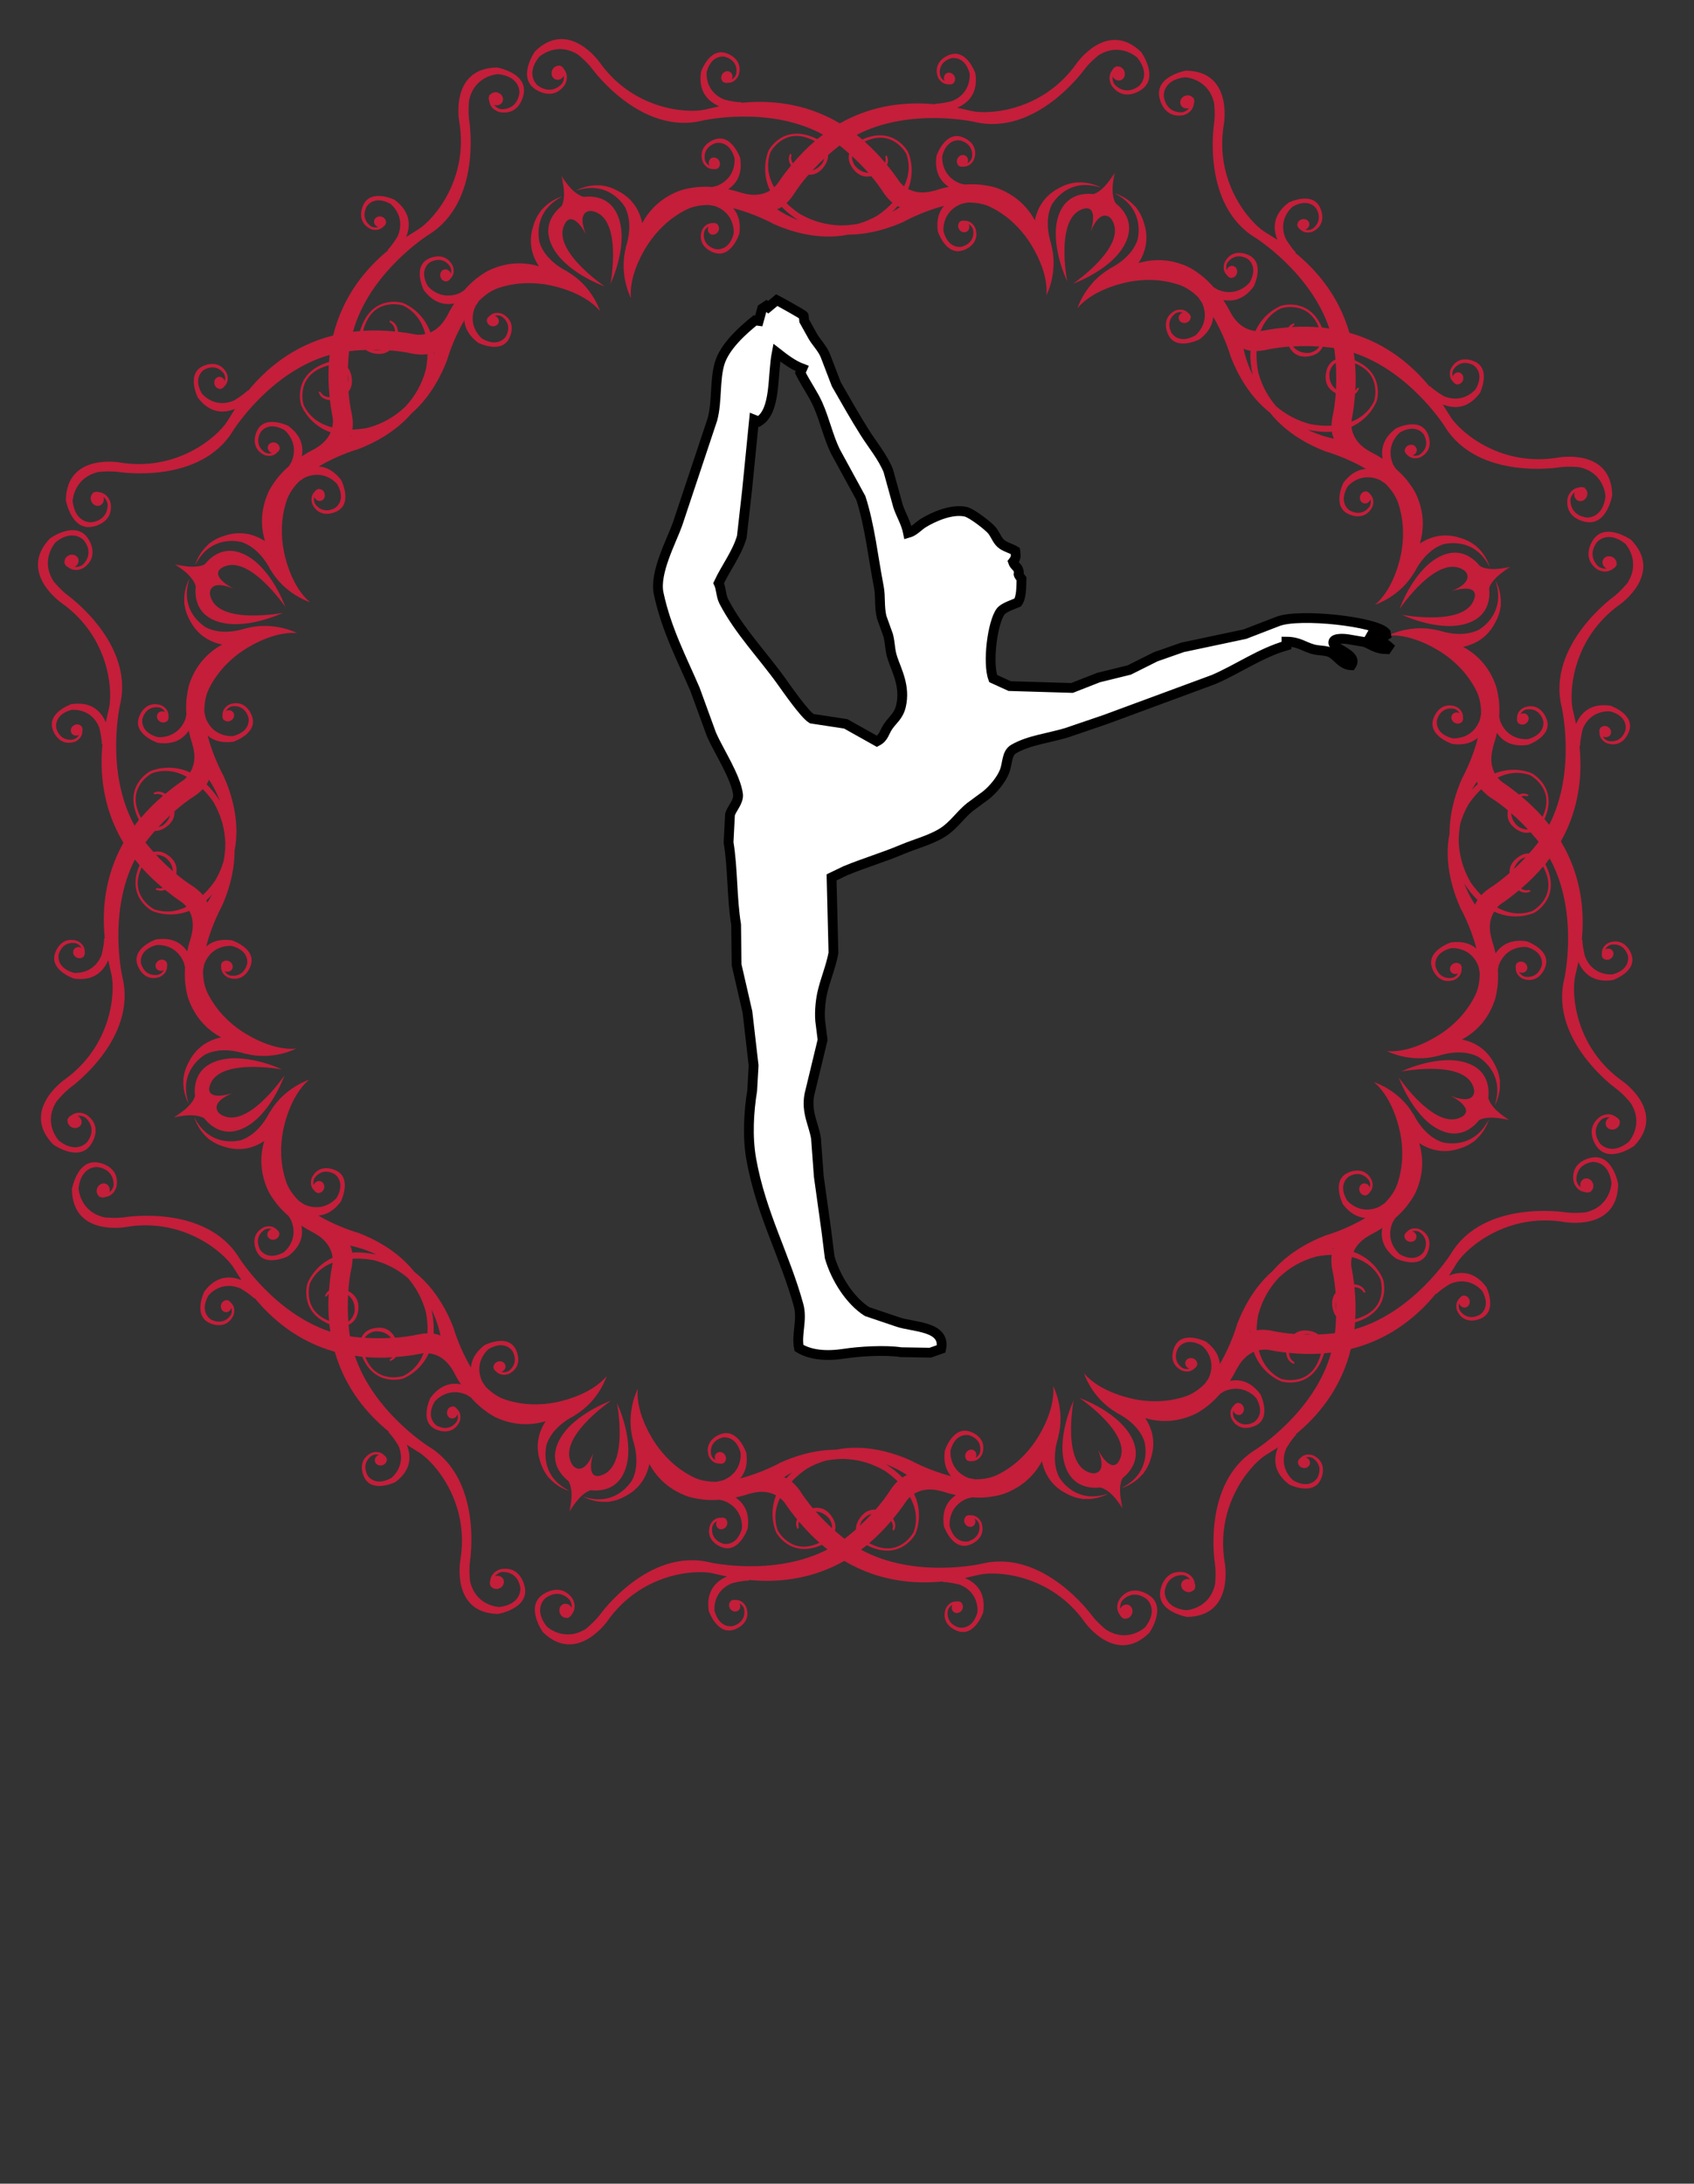
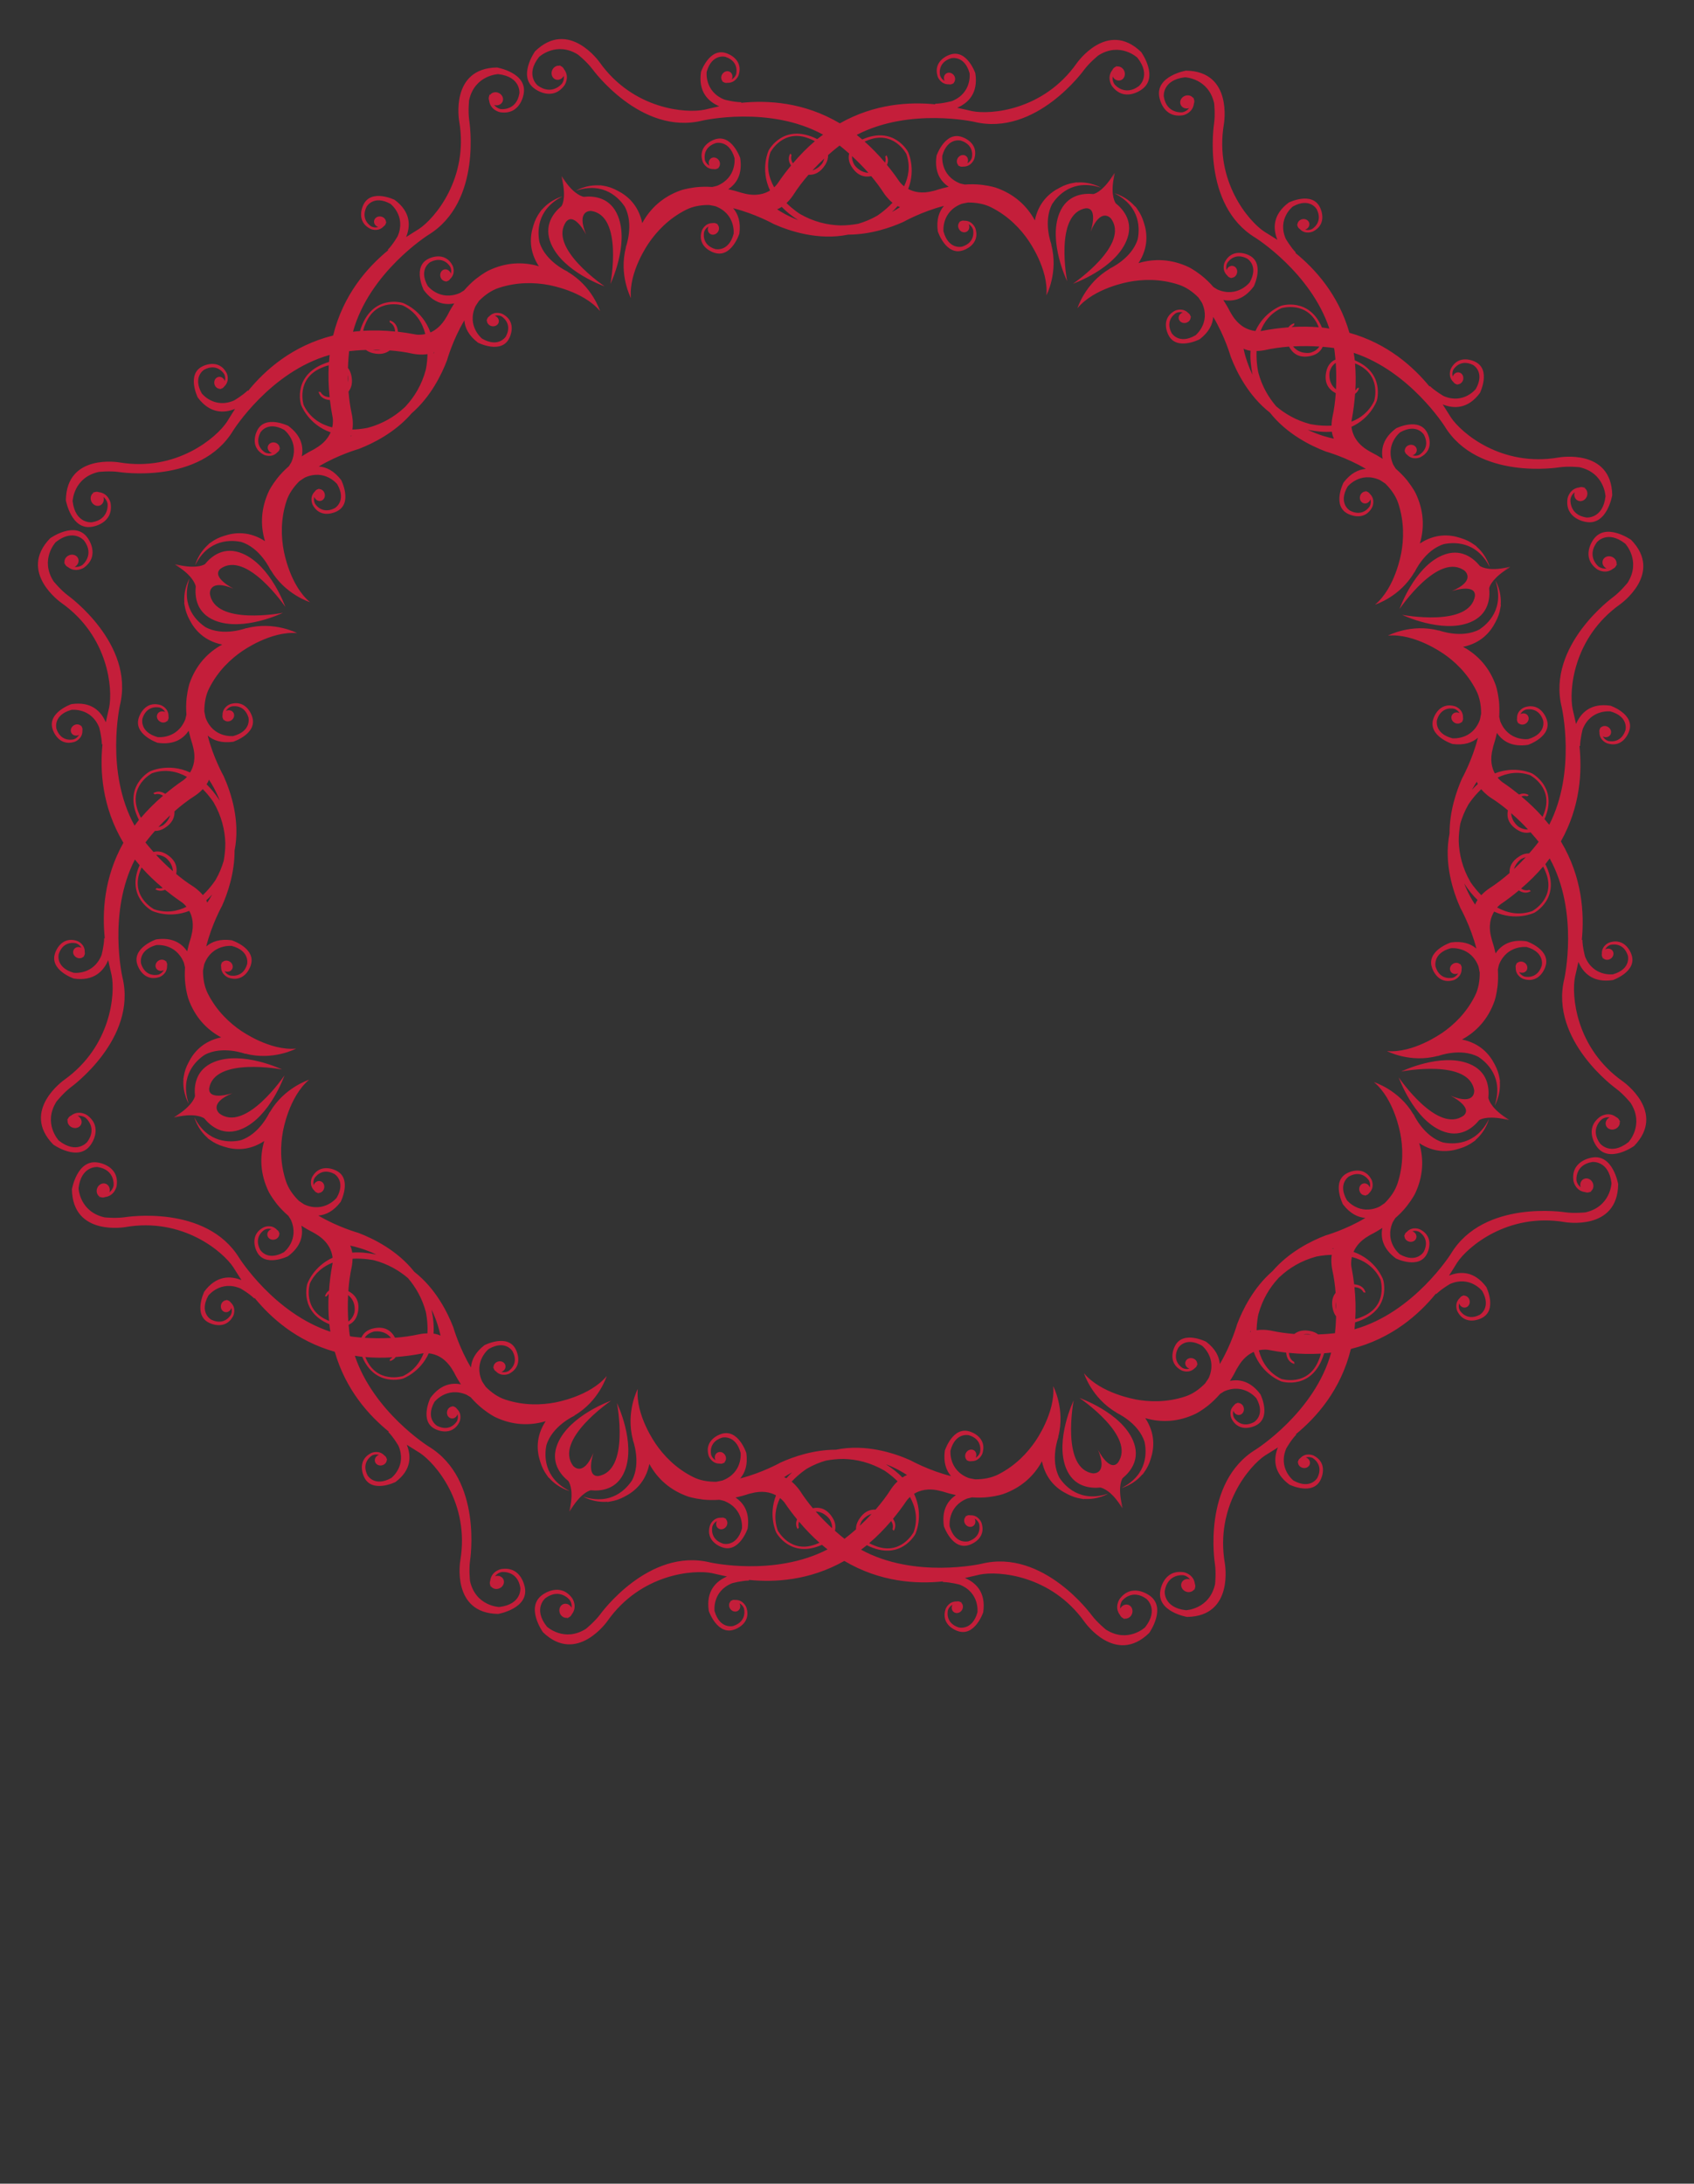
<svg xmlns="http://www.w3.org/2000/svg" width="173" height="223" viewBox="0 0 173 223" id="svgcontent" overflow="visible" x="0" y="0">
  <rect x="0" y="0" width="173" height="223" fill="#333333" stroke="none" />
  <g style="pointer-events:all" mask="">
    <title style="pointer-events:inherit">Layer 1</title>
    <g id="svg_1" display="null" style="pointer-events:inherit">
      <g id="svg_4" display="null" clip-id="95" stroke="null" style="pointer-events:inherit">
        <path fill="#C41E3A" d="M51.169,160.237C51.169,160.237 50.181,160.432 50.064,161.429C50.016,161.555 50.007,161.694 50.05,161.832C50.054,161.844 50.062,161.861 50.069,161.869C50.074,161.94 50.085,162.003 50.102,162.077C50.102,162.077 50.109,162.038 50.116,161.969C50.282,162.22 50.618,162.337 50.942,162.227C51.326,162.1 51.549,161.71 51.439,161.359C51.333,161.015 50.937,160.836 50.552,160.965C50.721,160.759 50.944,160.587 51.25,160.537C51.25,160.537 52.855,160.341 53.141,162.155C53.141,162.155 53.32,163.834 50.982,164.109C50.982,164.109 48.574,164.032 48,161.453C48,161.453 47.873,160.324 48.003,159.386C48.003,159.386 49.339,151.08 43.77,147.713C43.77,147.713 38.151,144.184 36.238,138.45C36.491,138.49 36.736,138.531 36.994,138.559C38.304,141.673 41.133,140.79 41.133,140.79S42.888,140.18 43.785,138.203C44.45,138.27 45.468,138.607 46.248,139.954C46.286,140.021 46.327,140.085 46.36,140.142C46.584,140.59 46.824,140.998 47.068,141.369C46.08,141.176 44.947,141.407 43.952,142.761C43.952,142.761 42.78,145.164 44.468,145.948C44.468,145.948 46.123,146.812 46.927,145.205C46.927,145.205 47.274,144.437 46.654,143.866C46.59,143.768 46.498,143.695 46.384,143.655C46.374,143.652 46.36,143.652 46.346,143.648C46.298,143.617 46.247,143.595 46.192,143.569C46.192,143.569 46.217,143.595 46.257,143.631C46.004,143.617 45.758,143.794 45.676,144.071C45.575,144.394 45.731,144.734 46.023,144.832C46.31,144.929 46.625,144.74 46.726,144.422C46.785,144.635 46.788,144.874 46.678,145.111C46.678,145.111 46.025,146.302 44.643,145.608C44.643,145.608 43.407,144.903 44.363,143.17C44.363,143.17 45.602,141.563 47.647,142.431C47.647,142.431 47.821,142.536 48.069,142.689C48.472,143.155 48.87,143.526 49.234,143.82L49.351,143.915C50.057,144.465 50.566,144.712 50.566,144.712C52.319,145.549 54.084,145.626 55.726,145.133C54.702,146.697 54.806,148.177 55.174,149.272C55.336,149.814 55.568,150.262 55.839,150.635C55.839,150.635 55.839,150.639 55.841,150.639C55.913,150.75 55.979,150.843 56.037,150.917L56.047,150.891C56.982,151.978 58.18,152.266 58.18,152.266C55.437,150.898 55.609,148.519 55.803,147.586C56.396,145.602 58.657,144.58 58.657,144.58L58.669,144.547C61.181,143.081 61.96,140.525 61.96,140.525C60.24,142.603 56.756,143.206 56.756,143.206S56.756,143.206 56.754,143.21C55.322,143.488 53.519,143.557 51.62,142.933C50.863,142.687 50.195,142.215 49.6,141.62C49.38,141.304 49.232,141.058 49.232,141.058C48.32,139.031 49.906,137.763 49.906,137.763C51.62,136.769 52.345,137.993 52.345,137.993C53.069,139.358 51.891,140.035 51.891,140.035C51.657,140.147 51.419,140.149 51.204,140.099C51.523,139.99 51.702,139.669 51.599,139.38C51.496,139.088 51.156,138.944 50.832,139.052C50.556,139.143 50.387,139.387 50.404,139.642C50.361,139.605 50.337,139.578 50.337,139.578C50.367,139.635 50.392,139.685 50.422,139.738C50.423,139.748 50.423,139.762 50.43,139.774C50.468,139.889 50.545,139.98 50.643,140.04C51.224,140.654 51.989,140.291 51.989,140.291C53.576,139.459 52.68,137.818 52.68,137.818C51.864,136.147 49.481,137.368 49.481,137.368C48.524,138.103 48.151,138.896 48.098,139.652C46.901,137.67 46.307,135.578 46.307,135.578C45.721,134.049 44.504,131.591 42.312,129.879C40.588,127.694 38.123,126.481 36.592,125.901C36.592,125.901 34.497,125.317 32.51,124.133C33.266,124.076 34.06,123.698 34.791,122.735C34.791,122.735 36.004,120.35 34.33,119.543C34.33,119.543 32.685,118.651 31.857,120.241C31.857,120.241 31.494,121.008 32.106,121.587C32.169,121.685 32.259,121.762 32.372,121.798C32.381,121.807 32.396,121.807 32.41,121.811C32.458,121.841 32.506,121.864 32.567,121.89C32.567,121.89 32.537,121.864 32.499,121.828C32.75,121.845 33,121.673 33.087,121.396C33.192,121.073 33.043,120.731 32.756,120.637C32.463,120.53 32.149,120.71 32.039,121.03C31.987,120.815 31.987,120.576 32.099,120.346C32.099,120.346 32.771,119.162 34.139,119.88C34.139,119.88 35.366,120.602 34.382,122.319C34.382,122.319 33.12,123.907 31.087,123.007C31.087,123.007 30.839,122.856 30.525,122.634C29.928,122.043 29.45,121.374 29.201,120.619C28.572,118.722 28.634,116.917 28.905,115.49C28.905,115.484 28.909,115.487 28.909,115.487S29.497,111.998 31.566,110.267C31.566,110.267 29.014,111.061 27.56,113.577L27.529,113.589C27.529,113.589 26.516,115.853 24.533,116.456C23.601,116.654 21.224,116.835 19.849,114.093C19.849,114.093 20.136,115.294 21.226,116.223L21.203,116.235C21.277,116.286 21.37,116.353 21.48,116.429C21.482,116.431 21.484,116.432 21.484,116.432C21.857,116.699 22.309,116.931 22.85,117.089C23.952,117.453 25.427,117.553 26.986,116.522C26.497,118.168 26.585,119.928 27.431,121.683C27.431,121.683 27.68,122.189 28.23,122.897L28.321,123.01C28.617,123.373 28.997,123.768 29.459,124.172C29.619,124.418 29.717,124.592 29.717,124.592C30.595,126.634 28.995,127.875 28.995,127.875C27.264,128.842 26.556,127.608 26.556,127.608C25.855,126.226 27.046,125.568 27.046,125.568C27.281,125.46 27.517,125.46 27.731,125.518C27.41,125.623 27.228,125.937 27.326,126.226C27.42,126.518 27.764,126.675 28.087,126.572C28.366,126.486 28.539,126.242 28.52,125.986C28.562,126.027 28.589,126.051 28.589,126.051C28.562,125.998 28.534,125.943 28.505,125.896C28.502,125.882 28.503,125.869 28.5,125.86C28.464,125.745 28.386,125.652 28.288,125.592C27.718,124.971 26.948,125.326 26.948,125.326C25.342,126.132 26.215,127.789 26.215,127.789C27.004,129.471 29.407,128.292 29.407,128.292C30.755,127.288 30.98,126.157 30.781,125.167C31.157,125.417 31.568,125.65 32.013,125.876C32.07,125.91 32.132,125.946 32.199,125.986C33.545,126.756 33.895,127.775 33.967,128.44C31.989,129.342 31.386,131.099 31.386,131.099S30.514,133.933 33.632,135.229C33.661,135.494 33.704,135.745 33.74,135.996C28.001,134.109 24.45,128.492 24.45,128.492C21.062,122.935 12.761,124.301 12.761,124.301C11.822,124.439 10.691,124.32 10.691,124.32C8.113,123.751 8.023,121.345 8.023,121.345C8.288,119.011 9.971,119.179 9.971,119.179C11.788,119.459 11.599,121.066 11.599,121.066C11.542,121.369 11.379,121.596 11.172,121.764C11.296,121.384 11.116,120.989 10.77,120.877C10.421,120.769 10.036,120.991 9.911,121.376C9.806,121.699 9.919,122.041 10.17,122.199C10.103,122.213 10.06,122.216 10.06,122.216C10.139,122.228 10.208,122.237 10.275,122.244C10.289,122.251 10.303,122.256 10.315,122.264C10.454,122.307 10.593,122.299 10.722,122.247C11.717,122.123 11.908,121.137 11.908,121.137C12.24,119.026 10.038,118.727 10.038,118.727C7.867,118.323 7.345,121.456 7.345,121.456C7.422,126.291 12.824,125.308 12.824,125.308C18.66,124.308 22.773,127.821 23.826,129.411C23.995,129.662 24.268,130.13 24.662,130.726C23.538,130.277 22.092,130.229 20.858,131.907C20.858,131.907 19.686,134.312 21.375,135.094C21.375,135.094 23.03,135.956 23.831,134.351C23.831,134.351 24.18,133.581 23.563,133.012C23.498,132.912 23.405,132.842 23.295,132.804C23.28,132.797 23.268,132.801 23.257,132.794C23.209,132.766 23.158,132.741 23.099,132.715C23.099,132.715 23.128,132.741 23.166,132.778C22.914,132.766 22.67,132.942 22.584,133.217C22.484,133.54 22.64,133.882 22.931,133.978C23.218,134.073 23.534,133.887 23.636,133.567C23.696,133.779 23.696,134.019 23.587,134.257C23.587,134.257 22.936,135.448 21.552,134.753C21.552,134.753 20.316,134.05 21.274,132.313C21.274,132.313 22.513,130.707 24.557,131.577C24.557,131.577 25.39,132.043 25.97,132.601L26.007,132.553C27.658,134.568 30.277,136.941 34.189,138.043C35.308,141.947 37.69,144.563 39.712,146.204L39.665,146.242C40.219,146.816 40.693,147.646 40.693,147.646C41.571,149.688 39.968,150.929 39.968,150.929C38.237,151.897 37.532,150.661 37.532,150.661C36.833,149.284 38.022,148.622 38.022,148.622C38.258,148.514 38.493,148.516 38.71,148.569C38.386,148.677 38.204,148.992 38.302,149.281C38.397,149.576 38.739,149.728 39.062,149.626C39.339,149.54 39.511,149.298 39.499,149.042C39.538,149.08 39.562,149.105 39.562,149.105C39.54,149.052 39.511,148.997 39.481,148.951C39.481,148.939 39.478,148.92 39.474,148.915C39.438,148.799 39.363,148.707 39.263,148.643C38.692,148.024 37.922,148.38 37.922,148.38C36.319,149.188 37.19,150.843 37.19,150.843C37.981,152.526 40.38,151.35 40.38,151.35C42.054,150.104 41.994,148.659 41.544,147.54C42.14,147.926 42.613,148.201 42.867,148.368C44.459,149.415 47.991,153.511 47.01,159.351C47.01,159.351 46.051,164.759 50.881,164.815C50.881,164.815 54.014,164.277 53.601,162.11C53.586,162.1 53.275,159.894 51.169,160.237L51.169,160.237zM41.157,140.523C41.157,140.523 38.417,141.397 37.312,138.586C38.185,138.657 39.103,138.674 40.078,138.61C40.011,138.681 39.93,138.744 39.829,138.798L39.806,139C40.097,138.925 40.282,138.767 40.415,138.581C41.269,138.514 42.156,138.407 43.089,138.22C43.103,138.22 43.118,138.218 43.127,138.212C43.156,138.21 43.206,138.203 43.258,138.198C42.903,139.123 42.268,139.982 41.157,140.523L41.157,140.523zM37.249,136.615C37.417,136.348 37.706,136.118 38.175,135.984C38.175,135.984 39.251,135.762 39.933,136.628C38.897,136.685 37.955,136.663 37.249,136.615L37.249,136.615zM44.072,133.739C44.638,134.913 44.896,135.927 44.988,136.395C44.768,136.286 44.521,136.225 44.275,136.187C44.325,135.482 44.263,134.662 44.072,133.739zM35.762,127.206C36.231,127.297 37.252,127.55 38.428,128.11C37.501,127.924 36.68,127.862 35.971,127.917C35.937,127.675 35.872,127.431 35.762,127.206L35.762,127.206zM35.92,129.361C35.92,129.361 35.996,129.002 36.006,128.541C37.238,128.478 38.218,128.703 38.218,128.703C39.626,129.083 40.748,129.741 41.663,130.52C42.439,131.427 43.099,132.548 43.481,133.947C43.481,133.947 43.715,134.929 43.656,136.163C43.192,136.173 42.835,136.25 42.835,136.25C41.993,136.439 41.143,136.553 40.344,136.61C39.99,135.938 39.337,135.374 38.094,135.666C37.434,135.821 37.089,136.197 36.91,136.596C36.296,136.549 35.927,136.491 35.927,136.491C35.867,136.482 35.805,136.47 35.745,136.46C35.736,136.396 35.717,136.336 35.708,136.274C35.708,136.274 35.652,135.9 35.602,135.29C36.004,135.109 36.377,134.76 36.53,134.105C36.817,132.857 36.248,132.208 35.576,131.85C35.628,131.051 35.736,130.204 35.92,129.361L35.92,129.361zM36.2,134.021C36.068,134.487 35.839,134.779 35.573,134.947C35.525,134.236 35.497,133.296 35.55,132.252C36.432,132.93 36.2,134.021 36.2,134.021L36.2,134.021zM31.65,131.056C32.185,129.946 33.044,129.303 33.969,128.944C33.966,129 33.959,129.047 33.952,129.074C33.952,129.085 33.948,129.098 33.947,129.11C33.765,130.049 33.661,130.936 33.6,131.792C33.416,131.919 33.257,132.108 33.182,132.398L33.38,132.376C33.434,132.275 33.496,132.196 33.569,132.127C33.51,133.1 33.529,134.024 33.605,134.889C30.793,133.799 31.65,131.056 31.65,131.056zM57.661,8.693C57.661,8.693 58.22,7.858 57.601,7.07C57.544,6.943 57.452,6.837 57.324,6.773C57.311,6.768 57.295,6.766 57.283,6.756C57.23,6.715 57.175,6.675 57.113,6.634C57.113,6.634 57.141,6.67 57.178,6.723C56.888,6.658 56.566,6.818 56.412,7.122C56.236,7.486 56.35,7.914 56.673,8.085C56.996,8.25 57.4,8.097 57.581,7.741C57.606,8.002 57.569,8.279 57.39,8.537C57.39,8.537 56.395,9.809 54.908,8.727C54.908,8.727 53.593,7.665 55.052,5.817C55.052,5.817 56.811,4.173 59.038,5.585C59.038,5.585 59.927,6.295 60.497,7.053C60.497,7.053 65.43,13.872 71.747,12.313C71.747,12.313 78.573,10.745 84.057,13.75C83.858,13.899 83.66,14.045 83.463,14.205C80.016,12.476 78.507,15.345 78.507,15.345S77.596,17.242 78.641,19.455C78.083,19.8 77.203,20.077 75.953,19.745C75.879,19.726 75.805,19.709 75.745,19.694C75.269,19.541 74.81,19.417 74.37,19.322C75.21,18.764 75.845,17.799 75.594,16.141C75.594,16.141 74.721,13.611 72.973,14.248C72.973,14.248 71.188,14.809 71.761,16.512C71.761,16.512 72.056,17.304 72.899,17.268C73.014,17.292 73.132,17.28 73.241,17.225C73.251,17.222 73.26,17.208 73.272,17.203C73.327,17.189 73.38,17.17 73.44,17.151C73.44,17.151 73.406,17.151 73.351,17.151C73.536,16.981 73.584,16.686 73.45,16.429C73.291,16.13 72.94,15.998 72.667,16.137C72.395,16.273 72.301,16.625 72.459,16.926C72.266,16.813 72.096,16.651 72.005,16.405C72.005,16.405 71.627,15.097 73.091,14.614C73.091,14.614 74.463,14.235 75.011,16.139C75.011,16.139 75.274,18.15 73.213,18.98C73.213,18.98 73.017,19.035 72.734,19.095C72.124,19.054 71.573,19.068 71.108,19.119L70.962,19.135C70.073,19.248 69.538,19.432 69.538,19.432C67.708,20.08 66.402,21.271 65.59,22.784C65.207,20.955 64.09,19.986 63.055,19.468C62.557,19.197 62.075,19.04 61.62,18.97C61.618,18.97 61.618,18.97 61.613,18.97C61.486,18.946 61.372,18.925 61.279,18.915L61.29,18.937C59.86,18.831 58.815,19.477 58.815,19.477C61.716,18.506 63.278,20.305 63.801,21.101C64.782,22.927 63.909,25.245 63.909,25.245L63.921,25.275C63.179,28.09 64.435,30.445 64.435,30.445C64.183,27.758 66.224,24.872 66.224,24.872S66.224,24.869 66.223,24.867C67.041,23.659 68.265,22.335 70.049,21.43C70.759,21.07 71.568,20.929 72.409,20.933C72.79,20.995 73.069,21.063 73.069,21.063C75.145,21.856 74.925,23.869 74.925,23.869C74.416,25.785 73.036,25.433 73.036,25.433C71.558,24.977 71.915,23.666 71.915,23.666C72,23.416 72.166,23.25 72.356,23.131C72.206,23.437 72.306,23.786 72.581,23.918C72.857,24.051 73.203,23.913 73.358,23.609C73.487,23.355 73.43,23.056 73.241,22.892C73.296,22.891 73.334,22.892 73.334,22.892C73.275,22.868 73.224,22.854 73.165,22.842C73.157,22.837 73.144,22.827 73.134,22.822C73.022,22.77 72.907,22.762 72.794,22.784C71.952,22.765 71.668,23.566 71.668,23.566C71.135,25.278 72.93,25.804 72.93,25.804C74.691,26.407 75.508,23.862 75.508,23.862C75.668,22.664 75.369,21.837 74.872,21.263C77.117,21.82 79.018,22.88 79.018,22.88C80.647,23.606 83.591,24.584 86.625,23.96C88.918,23.958 90.991,23.233 92.26,22.66C92.26,22.66 94.157,21.593 96.4,21.027C95.905,21.603 95.611,22.426 95.773,23.626C95.773,23.626 96.601,26.168 98.36,25.562C98.36,25.562 100.154,25.027 99.613,23.319C99.613,23.319 99.327,22.519 98.482,22.542C98.37,22.514 98.25,22.528 98.145,22.581C98.133,22.585 98.119,22.593 98.109,22.598C98.054,22.614 98,22.629 97.937,22.648C97.937,22.648 97.976,22.646 98.035,22.648C97.842,22.813 97.787,23.111 97.921,23.367C98.074,23.671 98.421,23.808 98.7,23.673C98.975,23.54 99.071,23.188 98.92,22.887C99.109,23.002 99.279,23.169 99.365,23.418C99.365,23.418 99.724,24.728 98.251,25.189C98.251,25.189 96.875,25.544 96.354,23.633C96.354,23.633 96.123,21.617 98.198,20.819C98.198,20.819 98.473,20.745 98.858,20.682C99.692,20.678 100.506,20.814 101.216,21.17C103.004,22.067 104.235,23.386 105.053,24.59C105.056,24.596 105.053,24.597 105.053,24.597S107.105,27.475 106.864,30.163C106.864,30.163 108.112,27.801 107.359,24.989L107.375,24.96C107.375,24.96 106.486,22.643 107.464,20.814C107.988,20.015 109.535,18.207 112.445,19.169C112.445,19.169 111.397,18.53 109.967,18.64L109.974,18.616C109.888,18.628 109.774,18.645 109.647,18.674C109.644,18.674 109.64,18.676 109.64,18.674C109.183,18.746 108.703,18.899 108.21,19.176C107.172,19.699 106.058,20.672 105.685,22.506C104.865,20.995 103.557,19.81 101.72,19.171C101.72,19.171 101.185,18.987 100.3,18.879L100.151,18.863C99.688,18.814 99.137,18.801 98.528,18.844C98.239,18.786 98.045,18.731 98.045,18.731C95.982,17.908 96.235,15.893 96.235,15.893C96.773,13.987 98.143,14.362 98.143,14.362C99.616,14.84 99.241,16.151 99.241,16.151C99.149,16.393 98.984,16.562 98.788,16.674C98.942,16.371 98.848,16.017 98.58,15.885C98.303,15.747 97.956,15.881 97.792,16.18C97.663,16.436 97.708,16.732 97.899,16.9C97.846,16.9 97.808,16.9 97.808,16.9C97.863,16.923 97.918,16.938 97.976,16.954C97.985,16.959 97.997,16.971 98.009,16.976C98.117,17.028 98.234,17.04 98.351,17.014C99.188,17.05 99.487,16.254 99.487,16.254C100.047,14.551 98.262,13.997 98.262,13.997C96.512,13.363 95.647,15.895 95.647,15.895C95.4,17.557 96.041,18.514 96.885,19.075C96.445,19.168 95.989,19.291 95.512,19.451C95.448,19.465 95.377,19.482 95.304,19.501C94.145,19.812 93.313,19.602 92.749,19.296C93.566,17.22 92.729,15.5 92.729,15.5S91.292,12.803 88.059,14.243C87.868,14.083 87.677,13.923 87.488,13.774C92.906,10.969 99.477,12.44 99.477,12.44C105.802,13.977 110.706,7.141 110.706,7.141C111.273,6.38 112.16,5.666 112.16,5.666C114.388,4.245 116.148,5.885 116.148,5.885C117.616,7.724 116.306,8.794 116.306,8.794C114.824,9.881 113.824,8.612 113.824,8.612C113.645,8.358 113.604,8.079 113.63,7.818C113.808,8.174 114.219,8.325 114.535,8.159C114.857,7.99 114.974,7.559 114.792,7.196C114.637,6.888 114.315,6.732 114.02,6.797C114.063,6.742 114.087,6.71 114.087,6.71C114.027,6.749 113.972,6.792 113.918,6.833C113.905,6.842 113.887,6.845 113.875,6.85C113.748,6.918 113.657,7.022 113.602,7.148C112.983,7.935 113.549,8.77 113.549,8.77C114.809,10.496 116.576,9.154 116.576,9.154C118.401,7.908 116.548,5.321 116.548,5.321C113.08,1.955 109.955,6.467 109.955,6.467C106.538,11.302 101.141,11.725 99.277,11.349C98.977,11.288 98.454,11.148 97.751,11.005C98.862,10.53 99.922,9.54 99.607,7.48C99.607,7.48 98.733,4.953 96.988,5.592C96.988,5.592 95.206,6.153 95.774,7.853C95.774,7.853 96.072,8.648 96.916,8.611C97.029,8.633 97.148,8.621 97.251,8.566C97.265,8.562 97.277,8.552 97.285,8.547C97.339,8.53 97.395,8.514 97.454,8.492C97.454,8.492 97.418,8.492 97.363,8.492C97.55,8.322 97.598,8.026 97.468,7.768C97.306,7.469 96.954,7.339 96.682,7.478C96.41,7.612 96.316,7.968 96.474,8.267C96.282,8.157 96.108,7.99 96.017,7.744C96.017,7.744 95.637,6.438 97.108,5.953C97.108,5.953 98.478,5.575 99.021,7.478C99.021,7.478 99.288,9.489 97.222,10.321C97.222,10.321 96.302,10.577 95.503,10.596L95.51,10.654C92.897,10.398 89.341,10.575 85.769,12.595C82.082,10.41 78.385,10.228 75.695,10.5L75.702,10.439C74.901,10.426 73.982,10.17 73.982,10.17C71.917,9.344 72.17,7.335 72.17,7.335C72.711,5.431 74.081,5.805 74.081,5.805C75.553,6.285 75.176,7.59 75.176,7.59C75.085,7.839 74.918,8.002 74.726,8.114C74.88,7.816 74.784,7.461 74.514,7.327C74.239,7.187 73.892,7.321 73.732,7.622C73.597,7.877 73.646,8.172 73.835,8.341C73.779,8.342 73.746,8.342 73.746,8.342C73.806,8.363 73.858,8.38 73.915,8.392C73.928,8.403 73.933,8.409 73.947,8.416C74.05,8.468 74.171,8.48 74.286,8.458C75.128,8.49 75.424,7.698 75.424,7.698C75.984,5.991 74.2,5.441 74.2,5.441C72.454,4.807 71.589,7.339 71.589,7.339C71.285,9.401 72.349,10.383 73.457,10.854C72.761,11.001 72.235,11.144 71.938,11.204C70.073,11.589 64.678,11.189 61.24,6.367C61.24,6.367 58.096,1.868 54.638,5.245C54.638,5.245 52.806,7.841 54.631,9.08C54.636,9.09 56.415,10.424 57.661,8.693L57.661,8.693zM78.679,15.553C78.679,15.553 80.004,12.999 82.772,14.205C82.772,14.205 82.971,14.277 83.22,14.417C82.457,15.061 81.709,15.814 80.977,16.68C80.831,16.457 80.738,16.172 80.836,15.836L80.711,15.677C80.434,16.156 80.577,16.589 80.788,16.902C80.319,17.471 79.856,18.073 79.411,18.74C79.401,18.752 79.394,18.765 79.386,18.772C79.346,18.831 79.236,18.97 79.061,19.13C78.505,18.136 78.205,16.916 78.679,15.553L78.679,15.553zM84.179,16.191C84.14,16.338 84.087,16.488 83.995,16.653C83.995,16.653 83.64,17.206 82.971,17.402C83.397,16.942 83.808,16.536 84.179,16.191zM79.355,21.371C79.525,21.316 79.683,21.228 79.831,21.127C80.274,21.588 80.833,22.04 81.517,22.48C80.472,22.079 79.716,21.615 79.355,21.371zM91.089,21.648C91.304,21.452 91.496,21.251 91.67,21.05C91.752,21.089 91.826,21.125 91.911,21.156C91.734,21.273 91.452,21.452 91.089,21.648zM88.463,14.391C91.23,13.171 92.56,15.72 92.56,15.72C92.997,16.961 92.785,18.08 92.328,19.027C92.072,18.82 91.917,18.631 91.864,18.559C91.856,18.547 91.847,18.54 91.84,18.526C91.431,17.918 91.008,17.366 90.582,16.844C90.706,16.558 90.743,16.218 90.529,15.852L90.403,16.008C90.472,16.23 90.444,16.431 90.388,16.61C89.705,15.797 89.001,15.08 88.296,14.456C88.397,14.412 88.463,14.391 88.463,14.391L88.463,14.391zM87.014,15.946C87.517,16.409 88.095,16.983 88.684,17.646C87.76,17.617 87.254,16.839 87.254,16.839C87.062,16.507 87.002,16.209 87.014,15.946zM85.7,14.898C85.714,14.888 85.733,14.877 85.747,14.864C85.953,15.025 86.295,15.304 86.725,15.685C86.625,16.065 86.651,16.515 86.964,17.01C87.562,17.971 88.31,18.124 88.975,17.99C89.429,18.53 89.87,19.116 90.273,19.74C90.273,19.74 90.618,20.274 91.147,20.704C90.355,21.541 89.587,22.026 89.587,22.026C88.939,22.402 88.28,22.665 87.639,22.854C87.072,22.954 86.472,23.023 85.831,23.021C84.511,22.983 83.098,22.658 81.689,21.847C81.689,21.847 81.042,21.445 80.324,20.742C80.731,20.355 80.986,19.956 80.986,19.956C81.467,19.192 82.019,18.48 82.57,17.847C83.155,17.88 83.774,17.643 84.284,16.821C84.504,16.464 84.58,16.134 84.569,15.836C85.238,15.243 85.7,14.898 85.7,14.898L85.7,14.898zM120.819,11.771C120.819,11.771 121.806,11.575 121.928,10.582C121.978,10.455 121.985,10.314 121.945,10.176C121.937,10.164 121.928,10.151 121.925,10.137C121.916,10.07 121.906,10.003 121.89,9.929C121.89,9.929 121.883,9.97 121.877,10.037C121.712,9.786 121.376,9.669 121.046,9.778C120.665,9.907 120.443,10.292 120.556,10.642C120.665,10.984 121.058,11.165 121.442,11.038C121.277,11.242 121.048,11.409 120.744,11.467C120.744,11.467 119.138,11.665 118.851,9.848C118.851,9.848 118.674,8.167 121.012,7.892C121.012,7.892 123.417,7.973 123.996,10.549C123.996,10.549 124.12,11.679 123.987,12.621C123.987,12.621 122.657,20.926 128.226,24.291C128.226,24.291 133.846,27.822 135.759,33.552C135.509,33.515 135.258,33.473 135.001,33.444C133.692,30.331 130.864,31.217 130.864,31.217S129.109,31.823 128.214,33.802C127.549,33.733 126.531,33.394 125.749,32.048C125.71,31.98 125.668,31.92 125.639,31.863C125.414,31.418 125.173,31.007 124.927,30.63C125.916,30.826 127.048,30.594 128.044,29.243C128.044,29.243 129.216,26.839 127.53,26.055C127.53,26.055 125.871,25.192 125.065,26.799C125.065,26.799 124.716,27.567 125.337,28.138C125.4,28.236 125.495,28.31 125.608,28.35C125.622,28.351 125.634,28.351 125.646,28.355C125.691,28.386 125.746,28.411 125.801,28.435C125.801,28.435 125.775,28.41 125.739,28.368C125.99,28.382 126.235,28.209 126.316,27.932C126.425,27.607 126.263,27.263 125.971,27.174C125.682,27.078 125.366,27.263 125.266,27.583C125.211,27.368 125.206,27.133 125.312,26.895C125.312,26.895 125.964,25.703 127.349,26.397C127.349,26.397 128.587,27.1 127.629,28.832C127.629,28.832 126.39,30.44 124.346,29.573C124.346,29.573 124.168,29.474 123.924,29.312C123.521,28.851 123.123,28.47 122.758,28.183L122.643,28.09C121.933,27.54 121.424,27.292 121.424,27.292C119.67,26.454 117.909,26.375 116.266,26.87C117.291,25.304 117.182,23.829 116.816,22.732C116.655,22.188 116.423,21.737 116.151,21.366L116.148,21.364C116.077,21.251 116.01,21.16 115.95,21.086L115.94,21.112C115.006,20.022 113.808,19.738 113.808,19.738C116.55,21.106 116.38,23.484 116.191,24.419C115.591,26.404 113.336,27.423 113.336,27.423L113.324,27.454C110.811,28.92 110.036,31.474 110.036,31.474C111.756,29.398 115.235,28.798 115.235,28.798S115.235,28.796 115.238,28.793C116.672,28.515 118.475,28.447 120.371,29.07C121.125,29.315 121.801,29.79 122.392,30.383C122.614,30.697 122.762,30.945 122.762,30.945C123.674,32.97 122.09,34.242 122.09,34.242C120.378,35.233 119.652,34.011 119.652,34.011C118.925,32.647 120.106,31.968 120.106,31.968C120.34,31.856 120.575,31.851 120.794,31.906C120.476,32.017 120.297,32.334 120.398,32.622C120.503,32.911 120.847,33.059 121.167,32.954C121.442,32.863 121.614,32.614 121.593,32.363C121.634,32.401 121.66,32.428 121.66,32.428C121.632,32.372 121.603,32.323 121.576,32.274C121.571,32.26 121.571,32.248 121.565,32.236C121.529,32.124 121.452,32.031 121.354,31.968C120.771,31.361 120.008,31.725 120.008,31.725C118.42,32.559 119.321,34.2 119.321,34.2C120.134,35.871 122.513,34.649 122.513,34.649C123.473,33.913 123.843,33.119 123.9,32.363C125.098,34.345 125.692,36.437 125.692,36.437C126.278,37.968 127.499,40.426 129.69,42.138C131.413,44.324 133.877,45.533 135.407,46.114C135.407,46.114 137.502,46.7 139.489,47.884C138.736,47.942 137.939,48.319 137.207,49.281C137.207,49.281 135.995,51.665 137.673,52.477C137.673,52.477 139.319,53.367 140.144,51.777C140.144,51.777 140.51,51.009 139.893,50.43C139.833,50.333 139.742,50.256 139.63,50.216C139.615,50.211 139.601,50.211 139.589,50.206C139.546,50.175 139.491,50.153 139.434,50.125C139.434,50.125 139.467,50.149 139.501,50.192C139.25,50.173 139.001,50.344 138.91,50.622C138.802,50.943 138.953,51.285 139.244,51.387S139.85,51.31 139.957,50.99C140.01,51.205 140.01,51.44 139.898,51.676C139.898,51.676 139.225,52.858 137.856,52.141C137.856,52.141 136.631,51.421 137.618,49.699C137.618,49.699 138.876,48.113 140.911,49.017C140.911,49.017 141.157,49.161 141.475,49.384C142.069,49.974 142.547,50.644 142.798,51.399C143.424,53.297 143.362,55.101 143.094,56.531C143.087,56.533 143.087,56.533 143.087,56.533S142.499,60.022 140.428,61.748C140.428,61.748 142.979,60.961 144.436,58.441L144.467,58.431C144.467,58.431 145.483,56.169 147.461,55.564C148.395,55.371 150.772,55.189 152.147,57.927C152.147,57.927 151.855,56.729 150.772,55.801L150.792,55.791C150.718,55.734 150.627,55.67 150.516,55.596C150.516,55.595 150.51,55.595 150.51,55.593C150.136,55.323 149.685,55.093 149.141,54.935C148.042,54.572 146.566,54.474 145.005,55.503C145.495,53.859 145.407,52.093 144.56,50.345C144.56,50.345 144.312,49.84 143.759,49.13L143.668,49.015C143.372,48.652 142.987,48.257 142.53,47.853C142.372,47.607 142.274,47.432 142.274,47.432C141.395,45.39 142.992,44.147 142.992,44.147C144.727,43.181 145.431,44.417 145.431,44.417C146.131,45.796 144.941,46.454 144.941,46.454C144.708,46.562 144.474,46.56 144.256,46.504C144.579,46.401 144.763,46.083 144.663,45.797C144.563,45.503 144.226,45.352 143.903,45.452C143.627,45.536 143.451,45.784 143.467,46.036C143.427,45.997 143.401,45.971 143.401,45.971C143.427,46.028 143.451,46.079 143.482,46.127C143.486,46.143 143.484,46.157 143.487,46.165C143.529,46.28 143.602,46.371 143.699,46.435C144.273,47.054 145.039,46.7 145.039,46.7C146.645,45.894 145.775,44.238 145.775,44.238C144.983,42.556 142.583,43.736 142.583,43.736C141.237,44.735 141.016,45.87 141.208,46.858C140.83,46.614 140.421,46.377 139.976,46.153C139.921,46.12 139.857,46.081 139.787,46.043C138.444,45.271 138.095,44.252 138.018,43.587C140.002,42.683 140.605,40.928 140.605,40.928S141.475,38.095 138.357,36.798C138.327,36.535 138.286,36.285 138.248,36.033C143.989,37.92 147.537,43.535 147.537,43.535C150.926,49.092 159.223,47.726 159.223,47.726C160.167,47.59 161.294,47.71 161.294,47.71C163.873,48.279 163.962,50.684 163.962,50.684C163.695,53.022 162.013,52.848 162.013,52.848C160.199,52.573 160.387,50.968 160.387,50.968C160.442,50.662 160.608,50.436 160.813,50.268C160.689,50.65 160.868,51.043 161.214,51.151C161.562,51.26 161.946,51.038 162.073,50.653C162.181,50.328 162.066,49.99 161.813,49.83C161.88,49.818 161.92,49.814 161.92,49.814C161.853,49.797 161.782,49.79 161.715,49.782C161.702,49.778 161.686,49.77 161.676,49.763C161.538,49.721 161.397,49.732 161.274,49.78C160.277,49.904 160.088,50.89 160.088,50.89C159.759,52.999 161.958,53.3 161.958,53.3C164.129,53.704 164.648,50.572 164.648,50.572C164.574,45.739 159.17,46.719 159.17,46.719C153.333,47.721 149.223,44.207 148.168,42.617C148.001,42.365 147.724,41.896 147.336,41.301C148.456,41.748 149.904,41.801 151.143,40.122C151.143,40.122 152.313,37.715 150.626,36.932C150.626,36.932 148.967,36.069 148.164,37.672C148.164,37.672 147.812,38.446 148.432,39.017C148.496,39.113 148.587,39.187 148.704,39.228C148.719,39.231 148.73,39.231 148.74,39.235C148.788,39.261 148.843,39.286 148.898,39.314C148.898,39.314 148.871,39.29 148.835,39.249C149.085,39.261 149.328,39.085 149.416,38.812C149.512,38.487 149.361,38.143 149.065,38.051C148.778,37.954 148.462,38.138 148.362,38.461C148.303,38.247 148.302,38.013 148.408,37.774C148.408,37.774 149.063,36.583 150.445,37.275C150.445,37.275 151.683,37.978 150.724,39.713C150.724,39.713 149.486,41.318 147.442,40.45C147.442,40.45 146.61,39.981 146.029,39.427L145.993,39.474C144.34,37.463 141.722,35.087 137.81,33.986C136.689,30.08 134.31,27.468 132.287,25.823L132.332,25.785C131.78,25.209 131.303,24.376 131.303,24.376C130.423,22.334 132.03,21.091 132.03,21.091C133.762,20.128 134.465,21.361 134.465,21.361C135.168,22.739 133.975,23.399 133.975,23.399C133.738,23.511 133.506,23.508 133.288,23.451C133.611,23.348 133.791,23.03 133.697,22.746C133.599,22.452 133.259,22.301 132.935,22.399C132.657,22.487 132.482,22.731 132.499,22.982C132.456,22.944 132.432,22.916 132.432,22.916C132.461,22.975 132.485,23.025 132.516,23.074C132.519,23.087 132.519,23.099 132.523,23.111C132.562,23.226 132.636,23.32 132.733,23.382C133.302,24.001 134.077,23.645 134.077,23.645C135.679,22.841 134.806,21.187 134.806,21.187C134.013,19.503 131.619,20.682 131.619,20.682C129.943,21.926 130.003,23.374 130.452,24.491C129.854,24.102 129.388,23.831 129.128,23.664C127.537,22.616 124.008,18.516 124.989,12.676C124.989,12.676 125.947,7.273 121.115,7.215C121.115,7.215 117.98,7.753 118.396,9.92C118.403,9.912 118.716,12.108 120.819,11.771L120.819,11.771zM130.835,31.483C130.835,31.483 133.575,30.613 134.677,33.422C133.807,33.351 132.886,33.336 131.913,33.396C131.983,33.325 132.061,33.262 132.164,33.207L132.186,33.008C131.897,33.085 131.713,33.241 131.578,33.427C130.718,33.494 129.835,33.6 128.901,33.786C128.888,33.788 128.872,33.79 128.86,33.793C128.834,33.795 128.788,33.8 128.735,33.808C129.09,32.884 129.72,32.023 130.835,31.483zM134.74,35.39C134.567,35.656 134.278,35.887 133.814,36.021C133.814,36.021 132.739,36.242 132.057,35.376C133.095,35.319 134.032,35.342 134.74,35.39L134.74,35.39zM127.916,38.272C127.349,37.1 127.091,36.081 127,35.61C127.22,35.72 127.466,35.783 127.714,35.821C127.66,36.524 127.726,37.346 127.916,38.272zM136.227,44.797C135.759,44.708 134.74,44.457 133.559,43.895C134.486,44.08 135.306,44.144 136.016,44.087C136.052,44.329 136.117,44.575 136.227,44.797L136.227,44.797zM136.065,42.647C136.065,42.647 135.992,43.002 135.981,43.467C134.751,43.528 133.769,43.3 133.769,43.3C132.37,42.922 131.242,42.27 130.331,41.493C129.553,40.582 128.888,39.465 128.508,38.057C128.508,38.057 128.276,37.078 128.329,35.847C128.795,35.835 129.151,35.758 129.151,35.758C129.991,35.569 130.84,35.457 131.643,35.398C131.999,36.07 132.65,36.634 133.893,36.344C134.555,36.189 134.9,35.816 135.081,35.414C135.687,35.459 136.057,35.519 136.057,35.519C136.12,35.524 136.181,35.536 136.241,35.544C136.253,35.61 136.268,35.67 136.277,35.734C136.277,35.734 136.328,36.103 136.385,36.717C135.985,36.897 135.608,37.246 135.455,37.904C135.168,39.151 135.737,39.802 136.414,40.154C136.359,40.957 136.253,41.806 136.065,42.647zM135.789,37.985C135.916,37.518 136.144,37.229 136.416,37.057C136.459,37.769 136.49,38.711 136.437,39.757C135.558,39.082 135.789,37.985 135.789,37.985zM140.337,40.948C139.8,42.064 138.944,42.703 138.016,43.063C138.02,43.004 138.028,42.959 138.032,42.932C138.037,42.922 138.037,42.908 138.04,42.896C138.219,41.956 138.324,41.07 138.388,40.215C138.575,40.086 138.726,39.897 138.8,39.608L138.602,39.63C138.551,39.73 138.489,39.812 138.418,39.879C138.472,38.908 138.455,37.985 138.382,37.114C141.194,38.207 140.337,40.948 140.337,40.948L140.337,40.948zM151.138,57.803C150.462,56.98 149.161,55.914 147.272,56.726C144.402,57.961 142.93,62.191 142.93,62.191S146.946,56.237 149.625,58.324C149.622,58.324 149.615,58.321 149.611,58.321C149.611,58.321 150.763,59.318 148.245,60.369C148.245,60.369 150.693,59.546 150.631,60.844C150.115,64.11 143.187,62.784 143.187,62.784S147.222,64.723 150.119,63.556C152.018,62.79 152.19,61.122 152.081,60.063C152.155,59.775 152.511,58.939 154.23,57.915L153.482,58.195L154.251,57.867C152.303,58.367 151.413,57.977 151.138,57.803L151.138,57.803zM9.435,53.788C9.435,53.788 11.633,53.475 11.293,51.37C11.293,51.37 11.098,50.381 10.105,50.263C9.978,50.215 9.835,50.206 9.698,50.249C9.686,50.254 9.674,50.263 9.655,50.266C9.591,50.275 9.521,50.283 9.447,50.299C9.447,50.299 9.491,50.304 9.558,50.313C9.306,50.476 9.192,50.815 9.302,51.139C9.429,51.519 9.816,51.741 10.163,51.634C10.505,51.526 10.686,51.131 10.562,50.749C10.765,50.918 10.932,51.141 10.988,51.447C10.988,51.447 11.19,53.051 9.371,53.338C9.371,53.338 7.69,53.515 7.417,51.181C7.417,51.181 7.496,48.774 10.072,48.195C10.072,48.195 11.2,48.068 12.143,48.202C12.143,48.202 20.449,49.536 23.816,43.963C23.816,43.963 27.587,37.956 33.665,36.249C33.637,36.486 33.618,36.724 33.603,36.964C33.587,36.966 33.581,36.968 33.581,36.968C29.746,38.145 30.741,41.328 30.741,41.328S31.441,43.332 33.765,44.152C33.531,44.69 33.092,45.282 32.236,45.78C32.169,45.82 32.109,45.859 32.051,45.894C31.607,46.115 31.195,46.356 30.82,46.603C31.014,45.613 30.784,44.482 29.431,43.485C29.431,43.485 27.028,42.315 26.245,44.003C26.245,44.003 25.38,45.66 26.985,46.459C26.985,46.459 27.759,46.81 28.326,46.187C28.424,46.122 28.5,46.031 28.539,45.918C28.543,45.906 28.541,45.894 28.544,45.882C28.574,45.832 28.599,45.782 28.625,45.727C28.625,45.727 28.599,45.751 28.56,45.792C28.572,45.539 28.4,45.295 28.123,45.209C27.798,45.11 27.458,45.264 27.365,45.558C27.269,45.845 27.453,46.162 27.776,46.265C27.561,46.323 27.324,46.327 27.089,46.217C27.089,46.217 25.892,45.564 26.588,44.18C26.588,44.18 27.29,42.944 29.024,43.9C29.024,43.9 30.631,45.137 29.763,47.183C29.763,47.183 29.665,47.358 29.507,47.604C29.046,48.008 28.665,48.406 28.374,48.771L28.281,48.888C27.733,49.596 27.486,50.103 27.486,50.103C26.647,51.858 26.564,53.618 27.063,55.265C25.5,54.24 24.022,54.345 22.922,54.713C22.379,54.871 21.93,55.105 21.557,55.376C21.557,55.378 21.557,55.378 21.554,55.378C21.446,55.45 21.353,55.517 21.279,55.574L21.303,55.584C20.215,56.519 19.931,57.717 19.931,57.717C21.3,54.976 23.673,55.148 24.61,55.338C26.592,55.935 27.615,58.195 27.615,58.195L27.644,58.205C29.112,60.717 31.666,61.499 31.666,61.499C29.588,59.776 28.991,56.292 28.991,56.292S28.99,56.292 28.988,56.289C28.708,54.857 28.639,53.054 29.261,51.155C29.509,50.402 29.983,49.728 30.576,49.137C30.891,48.912 31.14,48.767 31.14,48.767C33.168,47.856 34.435,49.441 34.435,49.441C35.428,51.155 34.205,51.882 34.205,51.882C32.84,52.604 32.164,51.426 32.164,51.426C32.047,51.189 32.047,50.955 32.097,50.739C32.206,51.059 32.524,51.236 32.814,51.134S33.252,50.689 33.144,50.368C33.055,50.094 32.804,49.922 32.556,49.943C32.594,49.9 32.621,49.876 32.621,49.876C32.565,49.904 32.518,49.933 32.469,49.959C32.456,49.96 32.439,49.964 32.431,49.969C32.317,50.007 32.224,50.082 32.164,50.182C31.552,50.765 31.918,51.53 31.918,51.53C32.752,53.118 34.394,52.221 34.394,52.221C36.063,51.402 34.844,49.024 34.844,49.024C34.108,48.063 33.314,47.691 32.558,47.636C34.536,46.442 36.632,45.849 36.632,45.849C38.072,45.295 40.342,44.176 42.034,42.212C43.995,40.514 45.102,38.238 45.65,36.796C45.65,36.796 46.236,34.701 47.422,32.714C47.479,33.472 47.855,34.264 48.816,34.994C48.816,34.994 51.202,36.208 52.012,34.529C52.012,34.529 52.902,32.885 51.31,32.059C51.31,32.059 50.545,31.694 49.964,32.305C49.866,32.37 49.789,32.458 49.751,32.573C49.744,32.585 49.748,32.598 49.741,32.612C49.712,32.66 49.683,32.707 49.658,32.767C49.658,32.767 49.683,32.739 49.726,32.7C49.705,32.951 49.877,33.2 50.152,33.289C50.478,33.394 50.819,33.245 50.918,32.958C51.018,32.669 50.838,32.351 50.518,32.243C50.734,32.191 50.973,32.191 51.205,32.303C51.205,32.303 52.388,32.975 51.671,34.345C51.671,34.345 50.949,35.57 49.232,34.582C49.232,34.582 47.646,33.322 48.548,31.29C48.548,31.29 48.694,31.043 48.916,30.728C49.507,30.134 50.174,29.654 50.927,29.405C52.825,28.776 54.631,28.838 56.063,29.109C56.065,29.113 56.066,29.114 56.066,29.114S59.552,29.697 61.281,31.77C61.281,31.77 60.492,29.218 57.974,27.762L57.962,27.732C57.962,27.732 55.698,26.72 55.095,24.737C54.901,23.803 54.72,21.43 57.457,20.051C57.457,20.051 56.26,20.338 55.327,21.43L55.32,21.409C55.264,21.481 55.197,21.576 55.124,21.686C55.124,21.687 55.124,21.687 55.123,21.689C54.854,22.064 54.621,22.512 54.466,23.056C54.107,24.152 54.007,25.632 55.035,27.193C53.39,26.703 51.627,26.791 49.877,27.636C49.877,27.636 49.37,27.885 48.662,28.435L48.546,28.527C48.184,28.822 47.788,29.202 47.386,29.664C47.14,29.824 46.965,29.922 46.965,29.922C44.925,30.801 43.68,29.2 43.68,29.2C42.714,27.468 43.952,26.761 43.952,26.761C45.33,26.06 45.985,27.253 45.985,27.253C46.099,27.49 46.097,27.722 46.04,27.94C45.935,27.616 45.619,27.435 45.332,27.531C45.038,27.628 44.887,27.97 44.987,28.293C45.073,28.568 45.317,28.743 45.571,28.728C45.53,28.767 45.506,28.793 45.506,28.793C45.562,28.767 45.612,28.743 45.662,28.71C45.674,28.709 45.686,28.71 45.7,28.705C45.812,28.667 45.906,28.59 45.965,28.494C46.587,27.923 46.235,27.151 46.235,27.151C45.423,25.548 43.773,26.419 43.773,26.419C42.087,27.21 43.268,29.611 43.268,29.611C44.268,30.959 45.401,31.184 46.388,30.984C46.145,31.363 45.908,31.773 45.685,32.22C45.654,32.277 45.612,32.339 45.573,32.406C45.083,33.26 44.492,33.714 43.955,33.951C43.129,31.62 41.121,30.929 41.121,30.929S37.931,29.946 36.771,33.786C36.771,33.786 36.769,33.796 36.767,33.81C36.527,33.831 36.283,33.848 36.049,33.877C37.73,27.789 43.732,23.997 43.732,23.997C49.289,20.611 47.921,12.306 47.921,12.306C47.785,11.368 47.907,10.238 47.907,10.238C48.472,7.66 50.879,7.571 50.879,7.571C53.216,7.835 53.045,9.518 53.045,9.518C52.764,11.333 51.161,11.144 51.161,11.144C50.855,11.089 50.631,10.922 50.463,10.721C50.843,10.842 51.238,10.663 51.345,10.321C51.456,9.97 51.233,9.589 50.848,9.46C50.525,9.353 50.184,9.467 50.025,9.721C49.995,9.661 49.988,9.616 49.988,9.616C49.971,9.69 49.963,9.757 49.954,9.824C49.951,9.841 49.942,9.853 49.939,9.867C49.896,10.003 49.906,10.145 49.954,10.274C50.078,11.268 51.064,11.459 51.064,11.459C53.172,11.792 53.478,9.589 53.478,9.589C53.882,7.418 50.746,6.893 50.746,6.893C45.915,6.973 46.895,12.373 46.895,12.373C47.897,18.21 44.38,22.323 42.795,23.375C42.543,23.545 42.073,23.815 41.475,24.207C41.924,23.088 41.975,21.641 40.294,20.405C40.294,20.405 37.891,19.238 37.108,20.922C37.108,20.922 36.24,22.579 37.848,23.382C37.848,23.382 38.62,23.733 39.189,23.111C39.285,23.047 39.363,22.954 39.397,22.842C39.402,22.83 39.402,22.817 39.406,22.805C39.433,22.755 39.461,22.705 39.486,22.648C39.486,22.648 39.464,22.672 39.421,22.713C39.433,22.463 39.261,22.217 38.985,22.133C38.66,22.035 38.316,22.188 38.221,22.478C38.127,22.765 38.311,23.085 38.632,23.184C38.417,23.241 38.18,23.246 37.941,23.136C37.941,23.136 36.752,22.481 37.444,21.101C37.444,21.101 38.146,19.862 39.88,20.821C39.88,20.821 41.487,22.057 40.619,24.106C40.619,24.106 40.152,24.938 39.596,25.515L39.646,25.553C37.541,27.277 35.054,30.061 34.021,34.262C29.825,35.312 27.051,37.812 25.334,39.922L25.298,39.874C24.722,40.429 23.89,40.902 23.89,40.902C21.85,41.777 20.605,40.175 20.605,40.175C19.637,38.446 20.873,37.739 20.873,37.739C22.25,37.04 22.91,38.229 22.91,38.229C23.022,38.463 23.018,38.7 22.963,38.917C22.857,38.595 22.542,38.411 22.257,38.509C21.963,38.604 21.808,38.946 21.911,39.273C21.997,39.549 22.245,39.721 22.498,39.707C22.458,39.75 22.431,39.773 22.431,39.773C22.491,39.745 22.539,39.72 22.587,39.692C22.601,39.689 22.611,39.689 22.626,39.683C22.74,39.647 22.831,39.573 22.896,39.474C23.515,38.901 23.161,38.133 23.161,38.133C22.351,36.529 20.7,37.401 20.7,37.401C19.014,38.191 20.194,40.589 20.194,40.589C21.439,42.263 22.886,42.207 24.002,41.756C23.615,42.353 23.343,42.825 23.175,43.08C22.126,44.673 18.029,48.2 12.188,47.222C12.188,47.222 6.784,46.263 6.727,51.098C6.729,51.072 7.267,54.206 9.435,53.788L9.435,53.788zM35.789,44.529C35.796,44.515 35.796,44.503 35.805,44.489C35.86,44.489 35.913,44.489 35.971,44.489C35.913,44.503 35.839,44.517 35.789,44.529zM33.665,40.56C33.342,40.546 32.95,40.435 32.733,40.032L32.534,40.012C32.704,40.663 33.275,40.823 33.691,40.854C33.761,41.431 33.852,42.023 33.972,42.633C33.974,42.648 33.974,42.659 33.978,42.671C33.998,42.782 34.038,43.166 33.928,43.649C32.788,43.355 31.659,42.707 31.008,41.361C31.008,41.361 30.138,38.619 32.95,37.516C32.95,37.516 33.215,37.385 33.575,37.31C33.517,38.322 33.541,39.405 33.665,40.56L33.665,40.56zM44.322,35.962C44.311,36.01 44.296,36.086 44.284,36.146C44.284,36.088 44.282,36.033 44.282,35.978C44.294,35.974 44.308,35.969 44.322,35.962zM37.295,33.148C38.388,30.333 41.135,31.192 41.135,31.192C42.484,31.839 43.139,32.97 43.435,34.111C42.95,34.226 42.568,34.178 42.457,34.159C42.445,34.157 42.431,34.156 42.417,34.151C41.807,34.032 41.214,33.943 40.638,33.877C40.605,33.46 40.44,32.894 39.789,32.724L39.811,32.925C40.219,33.14 40.33,33.53 40.346,33.855C39.193,33.738 38.11,33.719 37.09,33.779C37.169,33.415 37.295,33.148 37.295,33.148zM38.883,35.735C38.484,35.809 38.172,35.74 38.172,35.74C38.151,35.735 38.139,35.728 38.12,35.722C38.364,35.722 38.618,35.728 38.883,35.735L38.883,35.735zM35.526,38.326C35.533,38.344 35.54,38.362 35.543,38.375C35.543,38.375 35.602,38.68 35.54,39.059C35.533,38.81 35.528,38.563 35.526,38.326zM35.868,38.296C35.796,37.994 35.679,37.762 35.537,37.576C35.559,36.828 35.612,36.227 35.652,35.861C36.018,35.818 36.621,35.761 37.371,35.737C37.556,35.878 37.788,35.993 38.089,36.067C38.868,36.246 39.413,36.089 39.799,35.785C40.566,35.842 41.372,35.947 42.168,36.125C42.168,36.125 42.914,36.285 43.658,36.165C43.639,37.091 43.484,37.76 43.484,37.76C43.072,39.3 42.333,40.51 41.453,41.464C41.425,41.492 41.405,41.523 41.375,41.55C41.336,41.59 41.296,41.619 41.257,41.658C40.308,42.528 39.11,43.267 37.585,43.681C37.585,43.681 36.917,43.841 35.989,43.864C36.109,43.116 35.944,42.372 35.944,42.372C35.763,41.571 35.655,40.759 35.593,39.989C35.892,39.606 36.051,39.07 35.868,38.296L35.868,38.296zM20.851,114.2C21.525,115.023 22.826,116.092 24.717,115.279C27.587,114.041 29.057,109.815 29.057,109.815S25.045,115.767 22.367,113.679C22.37,113.682 22.376,113.682 22.381,113.682C22.381,113.682 21.224,112.685 23.744,111.635C23.744,111.635 21.3,112.458 21.361,111.161C21.872,107.9 28.806,109.215 28.806,109.215S24.768,107.28 21.87,108.447C19.973,109.215 19.803,110.88 19.913,111.939C19.837,112.23 19.485,113.062 17.762,114.09L18.513,113.809L17.745,114.133C19.686,113.639 20.574,114.026 20.851,114.2L20.851,114.2zM9.273,116.896C9.273,116.896 10.609,115.121 8.879,113.868C8.879,113.868 8.041,113.307 7.255,113.928C7.13,113.981 7.025,114.076 6.958,114.203C6.954,114.215 6.951,114.234 6.944,114.243C6.903,114.292 6.86,114.351 6.82,114.414C6.82,114.414 6.853,114.383 6.91,114.347C6.848,114.643 7.004,114.956 7.314,115.112C7.673,115.291 8.101,115.176 8.269,114.854C8.438,114.535 8.283,114.129 7.925,113.947C8.188,113.919 8.465,113.966 8.723,114.136C8.723,114.136 9.995,115.136 8.912,116.616C8.912,116.616 7.853,117.935 6.004,116.475C6.004,116.475 4.357,114.72 5.77,112.491C5.77,112.491 6.48,111.601 7.24,111.027C7.24,111.027 14.058,106.099 12.498,99.777C12.498,99.777 10.988,93.201 13.776,87.773C13.928,87.967 14.089,88.159 14.256,88.354C12.824,91.594 15.531,93.018 15.531,93.018S17.252,93.847 19.328,93.018C19.636,93.584 19.847,94.418 19.538,95.573C19.517,95.65 19.502,95.724 19.485,95.788C19.33,96.255 19.208,96.721 19.115,97.156C18.555,96.322 17.59,95.686 15.933,95.935C15.933,95.935 13.403,96.81 14.043,98.553C14.043,98.553 14.603,100.336 16.306,99.77C16.306,99.77 17.097,99.471 17.061,98.627C17.085,98.514 17.075,98.398 17.021,98.292C17.016,98.278 17.004,98.268 16.999,98.256C16.985,98.201 16.966,98.147 16.948,98.086C16.948,98.086 16.948,98.122 16.948,98.18C16.777,97.993 16.483,97.943 16.227,98.079C15.93,98.237 15.798,98.591 15.937,98.857C16.071,99.136 16.427,99.227 16.726,99.069C16.614,99.265 16.449,99.431 16.205,99.524C16.205,99.524 14.897,99.904 14.414,98.435C14.414,98.435 14.032,97.065 15.937,96.516C15.937,96.516 17.946,96.255 18.78,98.316C18.78,98.316 18.833,98.512 18.893,98.797C18.855,99.406 18.867,99.959 18.919,100.421L18.936,100.569C19.048,101.456 19.234,101.987 19.234,101.987C19.882,103.821 21.071,105.126 22.584,105.937C20.756,106.32 19.784,107.441 19.266,108.478C18.996,108.971 18.842,109.452 18.77,109.908C18.77,109.913 18.77,109.913 18.77,109.916C18.744,110.045 18.727,110.159 18.715,110.248L18.735,110.238C18.629,111.664 19.275,112.713 19.275,112.713C18.302,109.811 20.103,108.249 20.899,107.723C22.723,106.743 25.043,107.616 25.043,107.616L25.074,107.601C27.888,108.342 30.243,107.084 30.243,107.084C27.556,107.335 24.67,105.294 24.67,105.294S24.667,105.298 24.665,105.298C23.455,104.478 22.133,103.258 21.227,101.47C20.87,100.76 20.731,99.952 20.731,99.115C20.794,98.732 20.865,98.453 20.865,98.453C21.655,96.377 23.67,96.599 23.67,96.599C25.585,97.106 25.232,98.486 25.232,98.486C24.777,99.964 23.465,99.608 23.465,99.608C23.216,99.526 23.051,99.358 22.934,99.167C23.235,99.316 23.589,99.217 23.72,98.938C23.852,98.668 23.716,98.319 23.409,98.17C23.152,98.037 22.855,98.091 22.692,98.283C22.69,98.228 22.692,98.187 22.692,98.187C22.668,98.245 22.652,98.3 22.639,98.357C22.632,98.369 22.621,98.38 22.62,98.393C22.566,98.502 22.558,98.617 22.584,98.732C22.565,99.576 23.362,99.854 23.362,99.854C25.078,100.391 25.602,98.596 25.602,98.596C26.205,96.838 23.658,96.02 23.658,96.02C22.46,95.861 21.635,96.157 21.062,96.652C21.618,94.406 22.676,92.505 22.676,92.505C23.245,91.234 23.962,89.158 23.955,86.863C24.564,83.826 23.574,80.887 22.843,79.263C22.843,79.263 21.774,77.365 21.212,75.122C21.788,75.615 22.614,75.911 23.811,75.751C23.811,75.751 26.353,74.919 25.744,73.164C25.744,73.164 25.212,71.372 23.501,71.911C23.501,71.911 22.702,72.198 22.726,73.037C22.702,73.151 22.712,73.271 22.766,73.378C22.769,73.391 22.781,73.398 22.786,73.41C22.802,73.467 22.816,73.52 22.836,73.579C22.836,73.579 22.835,73.543 22.838,73.486C23.003,73.677 23.3,73.732 23.556,73.601C23.861,73.445 23.995,73.097 23.862,72.824C23.73,72.547 23.379,72.449 23.075,72.601C23.189,72.408 23.359,72.243 23.603,72.155C23.603,72.155 24.914,71.796 25.373,73.271C25.373,73.271 25.731,74.648 23.819,75.167C23.819,75.167 21.802,75.397 21.006,73.321C21.006,73.321 20.934,73.042 20.866,72.662C20.865,71.822 20.999,71.012 21.356,70.303C22.252,68.515 23.57,67.283 24.777,66.464C24.78,66.464 24.78,66.466 24.78,66.466S27.663,64.414 30.346,64.654C30.346,64.654 27.982,63.407 25.172,64.158L25.145,64.146C25.145,64.146 22.828,65.031 21.001,64.053C20.201,63.53 18.395,61.98 19.356,59.07C19.356,59.07 18.715,60.122 18.828,61.55L18.804,61.542C18.816,61.633 18.835,61.745 18.862,61.875C18.862,61.872 18.864,61.872 18.864,61.872C18.936,62.327 19.093,62.808 19.364,63.303C19.887,64.335 20.86,65.45 22.692,65.825C21.183,66.643 19.998,67.949 19.359,69.785C19.359,69.785 19.175,70.32 19.069,71.21L19.053,71.356C19.005,71.819 18.993,72.369 19.038,72.98C18.976,73.269 18.924,73.463 18.924,73.463C18.097,75.526 16.086,75.273 16.086,75.273C14.182,74.728 14.553,73.359 14.553,73.359C15.031,71.889 16.341,72.264 16.341,72.264C16.588,72.353 16.752,72.522 16.865,72.714C16.566,72.561 16.214,72.656 16.078,72.927C15.937,73.2 16.071,73.553 16.373,73.709C16.628,73.847 16.925,73.795 17.092,73.606C17.094,73.663 17.094,73.697 17.094,73.697C17.116,73.639 17.131,73.585 17.147,73.529C17.152,73.517 17.161,73.506 17.166,73.5C17.219,73.388 17.233,73.269 17.209,73.159C17.241,72.315 16.451,72.021 16.451,72.021C14.744,71.458 14.192,73.243 14.192,73.243C13.558,74.991 16.09,75.854 16.09,75.854C17.75,76.098 18.711,75.457 19.27,74.618C19.363,75.057 19.488,75.514 19.644,75.988C19.662,76.049 19.677,76.122 19.698,76.2C20.04,77.455 19.761,78.326 19.412,78.886C17.2,77.853 15.31,78.775 15.31,78.775S12.448,80.294 14.187,83.73C14.031,83.924 13.892,84.122 13.745,84.318C10.722,78.847 12.248,72.025 12.248,72.025C13.783,65.717 6.942,60.813 6.942,60.813C6.184,60.247 5.469,59.361 5.469,59.361C4.044,57.135 5.686,55.369 5.686,55.369C7.528,53.908 8.596,55.218 8.596,55.218C9.684,56.696 8.412,57.697 8.412,57.697C8.159,57.875 7.879,57.915 7.618,57.893C7.975,57.709 8.125,57.301 7.958,56.983C7.79,56.66 7.357,56.547 6.996,56.731C6.69,56.884 6.532,57.205 6.597,57.497C6.544,57.458 6.511,57.43 6.511,57.43C6.552,57.494 6.593,57.545 6.636,57.599C6.642,57.614 6.645,57.628 6.652,57.642C6.719,57.769 6.824,57.86 6.949,57.918C7.738,58.534 8.572,57.972 8.572,57.972C10.297,56.717 8.957,54.943 8.957,54.943C7.707,53.121 5.12,54.969 5.12,54.969C1.758,58.439 6.269,61.566 6.269,61.566C11.105,64.983 11.525,70.375 11.148,72.245C11.086,72.542 10.947,73.07 10.805,73.764C10.33,72.656 9.344,71.597 7.283,71.91C7.283,71.91 4.756,72.781 5.394,74.527C5.394,74.527 5.954,76.308 7.657,75.743C7.657,75.743 8.453,75.444 8.414,74.603C8.436,74.486 8.426,74.369 8.371,74.264C8.364,74.252 8.355,74.242 8.348,74.23C8.333,74.177 8.319,74.12 8.293,74.062C8.293,74.062 8.295,74.098 8.295,74.154C8.125,73.967 7.829,73.915 7.575,74.051C7.274,74.211 7.145,74.562 7.284,74.837C7.418,75.107 7.773,75.203 8.073,75.045C7.962,75.237 7.795,75.407 7.551,75.497C7.551,75.497 6.243,75.878 5.76,74.412C5.76,74.412 5.38,73.037 7.284,72.492C7.284,72.492 9.299,72.228 10.131,74.29C10.131,74.29 10.385,75.211 10.406,76.011L10.464,76.006C10.201,78.692 10.404,82.389 12.602,86.069C10.595,89.646 10.432,93.208 10.7,95.815L10.64,95.805C10.622,96.606 10.37,97.53 10.37,97.53C9.546,99.595 7.535,99.344 7.535,99.344C5.629,98.802 6,97.429 6,97.429C6.48,95.961 7.786,96.334 7.786,96.334C8.036,96.425 8.201,96.59 8.311,96.788C8.011,96.633 7.657,96.729 7.522,96.999C7.382,97.274 7.518,97.621 7.817,97.781C8.073,97.915 8.369,97.869 8.537,97.677C8.539,97.73 8.537,97.769 8.537,97.769C8.558,97.711 8.577,97.658 8.591,97.597C8.599,97.591 8.606,97.579 8.613,97.565C8.666,97.456 8.678,97.343 8.654,97.226C8.687,96.387 7.891,96.092 7.891,96.092C6.188,95.528 5.634,97.312 5.634,97.312C5,99.064 7.534,99.928 7.534,99.928C9.594,100.231 10.576,99.167 11.049,98.053C11.195,98.751 11.336,99.277 11.396,99.576C11.783,101.442 11.379,106.838 6.559,110.277C6.559,110.277 2.059,113.419 5.437,116.879C5.437,116.884 8.03,118.718 9.273,116.896L9.273,116.896zM17.652,88.962C16.984,88.381 16.408,87.804 15.94,87.302C16.202,87.284 16.502,87.348 16.836,87.535C16.836,87.532 17.621,88.032 17.652,88.962zM21.167,92.175C21.143,92.094 21.1,92.016 21.064,91.941C21.265,91.762 21.463,91.571 21.662,91.351C21.466,91.717 21.289,91.996 21.167,92.175zM21.336,79.619C21.58,79.976 22.049,80.734 22.453,81.779C22.009,81.095 21.554,80.54 21.097,80.096C21.193,79.947 21.282,79.792 21.336,79.619zM14.187,83.067C12.967,80.301 15.517,78.969 15.517,78.969C16.879,78.489 18.097,78.781 19.096,79.337C18.938,79.51 18.8,79.622 18.742,79.663C18.733,79.668 18.72,79.677 18.709,79.684C18.042,80.136 17.444,80.6 16.879,81.071C16.563,80.861 16.128,80.719 15.65,80.999L15.808,81.126C16.145,81.021 16.43,81.114 16.652,81.26C15.792,81.996 15.041,82.749 14.399,83.51C14.252,83.264 14.187,83.067 14.187,83.067L14.187,83.067zM17.381,83.254C17.188,83.922 16.638,84.277 16.638,84.277C16.473,84.369 16.32,84.426 16.174,84.462C16.52,84.094 16.925,83.678 17.381,83.254zM14.888,85.99C14.888,85.99 15.229,85.526 15.823,84.852C16.119,84.863 16.451,84.789 16.807,84.565C17.625,84.053 17.848,83.438 17.819,82.853C18.45,82.295 19.158,81.743 19.926,81.251C19.926,81.251 20.327,80.999 20.71,80.588C21.416,81.298 21.82,81.946 21.82,81.946C22.632,83.354 22.967,84.77 23.01,86.083C23.015,86.721 22.948,87.321 22.85,87.891C22.663,88.532 22.403,89.187 22.028,89.839C22.028,89.839 21.544,90.617 20.717,91.406C20.282,90.882 19.751,90.54 19.751,90.54C19.122,90.146 18.534,89.701 17.993,89.251C18.128,88.581 17.965,87.833 17.003,87.236C16.502,86.929 16.055,86.903 15.676,87.004C15.294,86.578 15.014,86.231 14.849,86.03C14.864,86.023 14.875,86.006 14.888,85.99L14.888,85.99zM14.459,88.589C15.083,89.297 15.803,89.988 16.618,90.671C16.44,90.732 16.239,90.755 16.016,90.688L15.863,90.813C16.227,91.026 16.573,90.992 16.85,90.865C17.376,91.288 17.927,91.704 18.537,92.118C18.549,92.128 18.563,92.135 18.572,92.142C18.642,92.192 18.837,92.343 19.043,92.601C18.101,93.067 16.977,93.281 15.734,92.852C15.734,92.852 13.182,91.528 14.388,88.763C14.392,88.758 14.414,88.69 14.459,88.589L14.459,88.589zM162.716,55.112C162.716,55.112 161.382,56.889 163.109,58.137C163.109,58.137 163.945,58.697 164.73,58.08C164.857,58.02 164.964,57.93 165.028,57.802C165.033,57.788 165.038,57.772 165.046,57.759C165.088,57.709 165.134,57.652 165.17,57.588C165.17,57.588 165.136,57.616 165.079,57.655C165.143,57.362 164.985,57.044 164.677,56.889C164.319,56.708 163.888,56.825 163.72,57.148C163.551,57.47 163.706,57.874 164.065,58.054C163.8,58.082 163.524,58.04 163.266,57.867C163.266,57.867 161.99,56.868 163.075,55.383C163.075,55.383 164.136,54.07 165.982,55.524C165.982,55.524 167.626,57.282 166.217,59.515C166.217,59.515 165.505,60.402 164.747,60.973C164.747,60.973 157.932,65.902 159.49,72.221C159.49,72.221 161,78.797 158.214,84.227C158.059,84.029 157.898,83.84 157.733,83.646C159.161,80.406 156.458,78.981 156.458,78.981S154.735,78.154 152.661,78.981C152.351,78.415 152.14,77.582 152.451,76.425C152.472,76.348 152.487,76.277 152.499,76.212C152.655,75.743 152.778,75.28 152.874,74.844C153.431,75.679 154.398,76.315 156.054,76.066C156.054,76.066 158.585,75.193 157.948,73.446C157.948,73.446 157.389,71.666 155.686,72.233C155.686,72.233 154.89,72.53 154.931,73.372C154.907,73.486 154.917,73.606 154.974,73.711C154.981,73.723 154.991,73.732 154.998,73.742C155.012,73.799 155.029,73.854 155.048,73.912C155.048,73.912 155.048,73.874 155.048,73.818C155.22,74.008 155.514,74.055 155.77,73.921C156.069,73.761 156.2,73.41 156.059,73.135C155.928,72.86 155.576,72.769 155.273,72.925C155.383,72.729 155.548,72.561 155.794,72.473C155.794,72.473 157.102,72.094 157.589,73.558C157.589,73.558 157.97,74.928 156.059,75.478C156.059,75.478 154.048,75.739 153.221,73.68C153.221,73.68 153.166,73.486 153.106,73.197C153.142,72.589 153.13,72.039 153.08,71.574L153.061,71.427C152.948,70.538 152.762,70.005 152.762,70.005C152.114,68.173 150.928,66.87 149.417,66.059C151.243,65.675 152.212,64.555 152.731,63.52C153.004,63.022 153.159,62.544 153.228,62.087L153.228,62.085C153.257,61.954 153.269,61.839 153.283,61.751L153.259,61.762C153.367,60.33 152.721,59.283 152.721,59.283C153.689,62.186 151.892,63.745 151.097,64.273C149.269,65.254 146.951,64.379 146.951,64.379L146.922,64.391C144.106,63.651 141.746,64.909 141.746,64.909C144.434,64.656 147.319,66.698 147.319,66.698S147.322,66.698 147.329,66.696C148.537,67.511 149.859,68.737 150.763,70.523C151.122,71.231 151.26,72.04 151.26,72.879C151.193,73.259 151.122,73.537 151.122,73.537C150.337,75.617 148.319,75.394 148.319,75.394C146.408,74.887 146.756,73.508 146.756,73.508C147.214,72.03 148.523,72.384 148.523,72.384C148.773,72.467 148.936,72.635 149.056,72.824C148.749,72.674 148.403,72.774 148.269,73.049C148.138,73.324 148.276,73.671 148.578,73.824C148.835,73.953 149.13,73.902 149.295,73.709C149.3,73.766 149.297,73.804 149.297,73.804C149.324,73.744 149.336,73.69 149.345,73.635C149.352,73.625 149.364,73.615 149.369,73.603C149.419,73.493 149.428,73.376 149.407,73.262C149.428,72.418 148.625,72.137 148.625,72.137C146.909,71.602 146.385,73.396 146.385,73.396C145.784,75.156 148.333,75.976 148.333,75.976C149.527,76.134 150.357,75.834 150.93,75.339C150.375,77.583 149.314,79.486 149.314,79.486C148.75,80.756 148.028,82.833 148.035,85.124C147.425,88.163 148.415,91.104 149.146,92.73C149.146,92.73 150.213,94.627 150.775,96.87C150.203,96.377 149.374,96.078 148.178,96.243C148.178,96.243 145.632,97.071 146.248,98.83C146.248,98.83 146.779,100.623 148.487,100.081C148.487,100.081 149.285,99.799 149.266,98.957C149.29,98.842 149.28,98.722 149.225,98.618C149.218,98.605 149.211,98.598 149.202,98.582C149.185,98.534 149.168,98.476 149.151,98.414C149.151,98.414 149.156,98.452 149.151,98.508C148.984,98.323 148.688,98.266 148.434,98.4C148.13,98.553 147.992,98.9 148.13,99.175C148.255,99.449 148.611,99.55 148.914,99.397C148.804,99.586 148.632,99.758 148.386,99.842C148.386,99.842 147.073,100.2 146.61,98.728C146.61,98.728 146.256,97.348 148.168,96.831C148.168,96.831 150.186,96.601 150.983,98.673C150.983,98.673 151.055,98.957 151.119,99.332C151.122,100.171 150.99,100.98 150.632,101.692C149.737,103.479 148.42,104.71 147.214,105.528C147.209,105.528 147.203,105.525 147.203,105.525S144.326,107.577 141.643,107.338C141.643,107.338 144.003,108.586 146.817,107.833L146.849,107.845C146.849,107.845 149.168,106.958 150.992,107.938C151.791,108.464 153.599,110.012 152.637,112.922C152.637,112.922 153.279,111.871 153.169,110.44L153.194,110.454C153.18,110.356 153.163,110.246 153.138,110.119L153.138,110.116C153.063,109.658 152.908,109.175 152.637,108.682C152.112,107.649 151.141,106.534 149.306,106.157C150.813,105.342 152.001,104.033 152.637,102.197C152.637,102.197 152.822,101.659 152.929,100.774L152.949,100.624C152.994,100.16 153.006,99.614 152.972,99.003C153.028,98.715 153.082,98.52 153.082,98.52C153.905,96.458 155.918,96.711 155.918,96.711C157.817,97.254 157.448,98.622 157.448,98.622C156.97,100.093 155.662,99.718 155.662,99.718C155.414,99.626 155.251,99.462 155.136,99.265C155.437,99.418 155.791,99.325 155.925,99.057C156.062,98.782 155.933,98.429 155.629,98.273C155.376,98.141 155.079,98.185 154.911,98.379C154.911,98.324 154.911,98.285 154.911,98.285C154.887,98.342 154.874,98.397 154.861,98.453C154.852,98.465 154.844,98.476 154.837,98.486C154.785,98.594 154.77,98.716 154.797,98.826C154.763,99.669 155.555,99.964 155.555,99.964C157.264,100.525 157.814,98.742 157.814,98.742C158.444,96.992 155.916,96.13 155.916,96.13C154.257,95.882 153.295,96.523 152.736,97.365C152.64,96.925 152.518,96.47 152.358,95.992C152.343,95.932 152.322,95.861 152.307,95.781C151.965,94.528 152.246,93.654 152.592,93.094C154.806,94.132 156.698,93.208 156.698,93.208S159.558,91.685 157.819,88.252C157.974,88.055 158.114,87.859 158.262,87.661C161.284,93.134 159.756,99.954 159.756,99.954C158.219,106.279 165.057,111.183 165.057,111.183C165.82,111.75 166.53,112.635 166.53,112.635C167.951,114.861 166.317,116.628 166.317,116.628C164.474,118.091 163.408,116.779 163.408,116.779C162.32,115.3 163.589,114.301 163.589,114.301C163.843,114.122 164.123,114.081 164.383,114.105C164.027,114.289 163.876,114.696 164.043,115.011C164.215,115.334 164.648,115.449 165.007,115.269C165.316,115.114 165.473,114.794 165.406,114.5C165.454,114.54 165.497,114.564 165.497,114.564C165.454,114.504 165.407,114.449 165.37,114.395C165.363,114.38 165.359,114.361 165.352,114.356C165.285,114.229 165.179,114.134 165.053,114.079C164.261,113.464 163.429,114.028 163.429,114.028C161.703,115.281 163.046,117.056 163.046,117.056C164.295,118.878 166.882,117.03 166.882,117.03C170.239,113.56 165.732,110.434 165.732,110.434C160.897,107.018 160.473,101.621 160.849,99.753C160.913,99.457 161.05,98.928 161.195,98.233C161.669,99.339 162.659,100.397 164.716,100.085C164.716,100.085 167.245,99.215 166.609,97.467C166.609,97.467 166.049,95.686 164.345,96.252C164.345,96.252 163.553,96.551 163.592,97.391C163.567,97.503 163.58,97.625 163.634,97.728C163.637,97.744 163.647,97.749 163.656,97.762C163.671,97.814 163.687,97.871 163.708,97.927C163.708,97.927 163.704,97.893 163.708,97.836C163.876,98.025 164.173,98.075 164.429,97.941C164.729,97.783 164.859,97.431 164.722,97.156C164.588,96.889 164.232,96.793 163.929,96.946C164.043,96.757 164.204,96.585 164.453,96.494C164.453,96.494 165.763,96.111 166.244,97.579C166.244,97.579 166.624,98.954 164.722,99.498C164.722,99.498 162.707,99.761 161.879,97.699C161.879,97.699 161.621,96.783 161.6,95.977L161.544,95.987C161.805,93.3 161.602,89.6 159.405,85.923C161.413,82.343 161.574,78.783 161.303,76.176L161.365,76.184C161.382,75.383 161.633,74.462 161.633,74.462C162.456,72.398 164.467,72.65 164.467,72.65C166.375,73.192 166,74.565 166,74.565C165.524,76.035 164.215,75.66 164.215,75.66C163.969,75.571 163.805,75.404 163.689,75.208C163.993,75.366 164.345,75.27 164.479,74.997C164.617,74.725 164.486,74.373 164.182,74.215C163.926,74.08 163.634,74.13 163.463,74.321C163.463,74.261 163.463,74.227 163.463,74.227C163.438,74.287 163.426,74.34 163.412,74.395C163.403,74.407 163.393,74.414 163.39,74.428C163.338,74.536 163.324,74.653 163.348,74.766C163.314,75.609 164.111,75.902 164.111,75.902C165.815,76.466 166.368,74.68 166.368,74.68C166.999,72.931 164.471,72.068 164.471,72.068C162.412,71.764 161.427,72.826 160.954,73.938C160.808,73.237 160.667,72.716 160.607,72.418C160.222,70.55 160.629,65.156 165.442,61.72C165.442,61.72 169.947,58.575 166.566,55.118C166.549,55.124 163.957,53.286 162.716,55.112L162.716,55.112zM154.333,83.044C155.002,83.623 155.583,84.204 156.045,84.706C155.785,84.722 155.481,84.66 155.149,84.472C155.151,84.474 154.367,83.974 154.333,83.044zM150.821,79.832C150.847,79.912 150.885,79.988 150.923,80.065C150.727,80.242 150.528,80.433 150.325,80.653C150.521,80.287 150.701,80.01 150.821,79.832zM150.65,92.384C150.406,92.028 149.938,91.272 149.534,90.225C149.974,90.911 150.433,91.466 150.894,91.906C150.796,92.058 150.706,92.214 150.65,92.384zM157.802,88.94C159.022,91.704 156.476,93.041 156.476,93.041C155.113,93.517 153.891,93.221 152.891,92.67C153.053,92.493 153.19,92.384 153.247,92.343C153.261,92.34 153.271,92.328 153.281,92.319C153.95,91.867 154.55,91.403 155.113,90.93C155.428,91.142 155.865,91.281 156.339,91.002L156.181,90.877C155.846,90.98 155.56,90.887 155.339,90.739C156.198,90.009 156.951,89.254 157.594,88.491C157.733,88.744 157.802,88.94 157.802,88.94L157.802,88.94zM154.613,88.754C154.804,88.084 155.352,87.725 155.352,87.725C155.517,87.633 155.67,87.578 155.816,87.541C155.469,87.914 155.065,88.324 154.613,88.754L154.613,88.754zM157.097,86.016C157.097,86.016 156.758,86.482 156.16,87.152C155.865,87.144 155.536,87.214 155.18,87.439C154.361,87.95 154.139,88.567 154.166,89.151C153.532,89.706 152.824,90.261 152.057,90.75C152.057,90.75 151.662,91.004 151.274,91.417C150.569,90.702 150.163,90.057 150.163,90.057C149.347,88.651 149.018,87.231 148.972,85.918C148.969,85.28 149.036,84.679 149.134,84.108C149.318,83.469 149.584,82.812 149.957,82.162C149.957,82.162 150.438,81.385 151.272,80.595C151.702,81.119 152.238,81.461 152.238,81.461C152.869,81.855 153.453,82.3 153.993,82.75C153.86,83.419 154.02,84.165 154.984,84.761C155.485,85.069 155.933,85.095 156.31,84.995C156.691,85.421 156.977,85.765 157.136,85.97C157.121,85.985 157.111,86.002 157.097,86.016L157.097,86.016zM157.528,83.414C156.906,82.707 156.184,82.015 155.368,81.334C155.547,81.27 155.751,81.248 155.973,81.318L156.124,81.191C155.758,80.978 155.419,81.018 155.139,81.141C154.613,80.719 154.06,80.297 153.45,79.888C153.438,79.883 153.431,79.873 153.42,79.866C153.348,79.818 153.156,79.665 152.946,79.411C153.886,78.945 155.01,78.73 156.256,79.16C156.256,79.16 158.811,80.483 157.602,83.254C157.599,83.25 157.573,83.314 157.528,83.414zM114.327,163.315C114.327,163.315 113.765,164.149 114.386,164.936C114.441,165.061 114.534,165.164 114.663,165.231C114.675,165.242 114.69,165.245 114.7,165.252C114.754,165.292 114.809,165.333 114.874,165.372C114.874,165.372 114.845,165.34 114.807,165.286C115.101,165.348 115.424,165.19 115.572,164.886C115.754,164.523 115.635,164.094 115.314,163.925C114.994,163.757 114.589,163.91 114.41,164.269C114.377,164.004 114.422,163.729 114.599,163.471C114.599,163.471 115.596,162.196 117.079,163.279C117.079,163.279 118.398,164.339 116.938,166.187C116.938,166.187 115.18,167.835 112.951,166.421C112.951,166.421 112.064,165.709 111.493,164.953C111.493,164.953 106.562,158.133 100.24,159.693C100.24,159.693 93.416,161.259 87.933,158.255C88.127,158.107 88.327,157.963 88.524,157.797C91.971,159.527 93.48,156.66 93.48,156.66S94.393,154.762 93.349,152.548C93.904,152.204 94.788,151.926 96.036,152.259C96.113,152.282 96.187,152.296 96.247,152.309C96.72,152.464 97.18,152.586 97.624,152.682C96.785,153.243 96.149,154.209 96.398,155.867C96.398,155.867 97.275,158.397 99.02,157.758C99.02,157.758 100.802,157.198 100.231,155.496C100.231,155.496 99.932,154.702 99.092,154.743C98.977,154.717 98.86,154.728 98.751,154.784C98.745,154.784 98.731,154.802 98.719,154.808C98.664,154.821 98.611,154.841 98.552,154.858C98.552,154.858 98.588,154.862 98.648,154.862C98.459,155.028 98.404,155.326 98.54,155.58C98.703,155.883 99.054,156.01 99.326,155.872C99.601,155.738 99.695,155.383 99.537,155.083C99.73,155.195 99.9,155.355 99.989,155.606C99.989,155.606 100.371,156.914 98.906,157.397C98.906,157.397 97.533,157.777 96.985,155.869C96.985,155.869 96.722,153.861 98.784,153.029C98.784,153.029 98.98,152.978 99.262,152.914C99.872,152.954 100.424,152.944 100.89,152.889L101.034,152.871C101.926,152.76 102.454,152.572 102.454,152.572C104.286,151.924 105.596,150.735 106.409,149.226C106.789,151.053 107.903,152.026 108.942,152.543C109.437,152.813 109.92,152.968 110.378,153.04C110.378,153.04 110.381,153.038 110.381,153.04C110.512,153.067 110.623,153.083 110.713,153.095L110.702,153.069C112.133,153.177 113.181,152.531 113.181,152.531C110.276,153.5 108.717,151.703 108.195,150.905C107.212,149.08 108.085,146.764 108.085,146.764L108.071,146.73C108.815,143.916 107.557,141.556 107.557,141.556C107.808,144.243 105.768,147.132 105.768,147.132S105.768,147.132 105.768,147.136C104.95,148.344 103.726,149.671 101.943,150.573C101.233,150.933 100.42,151.073 99.583,151.07C99.202,151.006 98.923,150.936 98.923,150.936C96.847,150.144 97.069,148.129 97.069,148.129C97.579,146.216 98.959,146.568 98.959,146.568C100.433,147.022 100.082,148.332 100.082,148.332C99.998,148.583 99.831,148.748 99.64,148.868C99.786,148.566 99.69,148.21 99.417,148.079C99.137,147.952 98.789,148.088 98.638,148.39C98.507,148.646 98.562,148.944 98.75,149.111C98.7,149.111 98.659,149.111 98.659,149.111C98.719,149.131 98.769,149.147 98.831,149.159C98.841,149.166 98.849,149.172 98.863,149.179C98.972,149.229 99.09,149.239 99.204,149.215C100.046,149.239 100.328,148.433 100.328,148.433C100.864,146.723 99.066,146.197 99.066,146.197C97.308,145.594 96.49,148.141 96.49,148.141C96.33,149.339 96.627,150.166 97.124,150.74C94.879,150.185 92.978,149.126 92.978,149.126C91.347,148.397 88.404,147.421 85.37,148.045C83.078,148.045 81.005,148.774 79.733,149.348C79.733,149.348 77.837,150.412 75.594,150.977C76.089,150.405 76.383,149.576 76.219,148.38C76.219,148.38 75.389,145.836 73.634,146.446C73.634,146.446 71.842,146.981 72.381,148.689C72.381,148.689 72.667,149.489 73.511,149.463C73.622,149.492 73.743,149.48 73.849,149.425C73.858,149.422 73.87,149.415 73.884,149.405C73.937,149.387 73.99,149.375 74.052,149.355C74.052,149.355 74.016,149.355 73.957,149.351C74.148,149.188 74.203,148.891 74.071,148.636C73.918,148.329 73.569,148.191 73.296,148.329C73.017,148.459 72.921,148.813 73.071,149.116C72.883,148.999 72.715,148.834 72.631,148.583C72.631,148.583 72.27,147.271 73.744,146.812C73.744,146.812 75.121,146.455 75.638,148.371C75.638,148.371 75.871,150.384 73.796,151.183C73.796,151.183 73.517,151.256 73.138,151.321C72.297,151.324 71.486,151.19 70.778,150.831C68.99,149.936 67.759,148.617 66.941,147.414C66.941,147.411 66.941,147.407 66.941,147.407S64.887,144.528 65.13,141.838C65.13,141.838 63.882,144.205 64.633,147.015L64.626,147.043C64.626,147.043 65.511,149.36 64.537,151.187C64.012,151.988 62.462,153.794 59.552,152.832C59.552,152.832 60.602,153.475 62.031,153.358L62.024,153.39C62.115,153.375 62.228,153.354 62.355,153.329C62.357,153.329 62.359,153.329 62.361,153.329C62.816,153.258 63.296,153.103 63.792,152.832C64.829,152.304 65.941,151.333 66.317,149.501C67.134,151.008 68.442,152.191 70.279,152.832C70.279,152.832 70.814,153.011 71.704,153.122L71.852,153.143C72.314,153.188 72.864,153.201 73.476,153.16C73.763,153.217 73.957,153.277 73.957,153.277C76.022,154.099 75.769,156.108 75.769,156.108C75.224,158.012 73.856,157.643 73.856,157.643C72.385,157.165 72.761,155.852 72.761,155.852C72.851,155.609 73.017,155.446 73.211,155.329C73.055,155.63 73.15,155.984 73.423,156.12C73.696,156.256 74.047,156.125 74.207,155.824C74.341,155.57 74.289,155.274 74.102,155.108C74.159,155.104 74.193,155.104 74.193,155.104C74.133,155.082 74.081,155.068 74.026,155.056C74.016,155.047 74.006,155.037 73.995,155.028C73.885,154.979 73.768,154.967 73.653,154.991C72.811,154.955 72.517,155.75 72.517,155.75C71.957,157.455 73.741,158.007 73.741,158.007C75.487,158.641 76.352,156.11 76.352,156.11C76.598,154.449 75.956,153.49 75.116,152.931C75.554,152.834 76.013,152.713 76.486,152.553C76.551,152.538 76.62,152.519 76.697,152.502C77.856,152.187 78.691,152.399 79.251,152.706C78.437,154.784 79.27,156.5 79.27,156.5S80.707,159.2 83.942,157.76C84.131,157.918 84.322,158.081 84.513,158.227C79.095,161.031 72.526,159.558 72.526,159.558C66.2,158.018 61.298,164.857 61.298,164.857C60.726,165.618 59.844,166.333 59.844,166.333C57.62,167.749 55.853,166.115 55.853,166.115C54.389,164.274 55.697,163.207 55.697,163.207C57.178,162.119 58.18,163.389 58.18,163.389C58.357,163.645 58.399,163.923 58.373,164.185C58.191,163.825 57.783,163.674 57.465,163.844C57.142,164.018 57.029,164.448 57.206,164.81C57.362,165.113 57.682,165.273 57.974,165.204C57.936,165.255 57.911,165.293 57.911,165.293C57.971,165.254 58.022,165.211 58.079,165.17C58.094,165.159 58.108,165.156 58.122,165.152C58.246,165.085 58.337,164.977 58.397,164.855C59.012,164.064 58.449,163.229 58.449,163.229C57.194,161.503 55.422,162.846 55.422,162.846C53.6,164.095 55.447,166.682 55.447,166.682C58.919,170.039 62.043,165.53 62.043,165.53C65.458,160.697 70.853,160.274 72.722,160.652C73.019,160.713 73.545,160.852 74.243,160.994C73.136,161.467 72.075,162.462 72.386,164.52C72.386,164.52 73.258,167.045 75.004,166.407C75.004,166.407 76.787,165.848 76.219,164.147C76.219,164.147 75.922,163.351 75.08,163.391C74.966,163.365 74.846,163.377 74.743,163.432C74.729,163.44 74.721,163.451 74.71,163.458C74.655,163.468 74.602,163.489 74.544,163.507C74.544,163.507 74.578,163.507 74.633,163.507C74.447,163.679 74.399,163.972 74.533,164.228C74.691,164.525 75.044,164.659 75.317,164.522C75.587,164.387 75.683,164.035 75.525,163.733C75.718,163.841 75.889,164.009 75.979,164.253C75.979,164.253 76.359,165.561 74.889,166.046C74.889,166.046 73.519,166.428 72.973,164.518C72.973,164.518 72.708,162.505 74.77,161.679C74.77,161.679 75.69,161.424 76.491,161.404L76.486,161.343C79.095,161.601 82.655,161.424 86.226,159.403C89.913,161.586 93.609,161.771 96.295,161.496L96.292,161.558C97.093,161.572 98.011,161.826 98.011,161.826C100.078,162.65 99.822,164.659 99.822,164.659C99.284,166.562 97.909,166.196 97.909,166.196C96.441,165.716 96.814,164.412 96.814,164.412C96.905,164.162 97.074,163.997 97.268,163.88C97.113,164.183 97.211,164.535 97.48,164.673C97.755,164.81 98.107,164.68 98.265,164.377C98.396,164.119 98.348,163.827 98.158,163.655C98.212,163.655 98.251,163.655 98.251,163.655C98.191,163.633 98.136,163.619 98.083,163.602C98.071,163.599 98.059,163.588 98.047,163.581C97.942,163.528 97.822,163.518 97.713,163.542C96.873,163.506 96.575,164.303 96.575,164.303C96.013,166.01 97.797,166.56 97.797,166.56C99.546,167.191 100.408,164.661 100.408,164.661C100.716,162.596 99.652,161.617 98.542,161.146C99.24,161 99.764,160.857 100.063,160.797C101.93,160.414 107.325,160.814 110.763,165.635C110.763,165.635 113.908,170.132 117.363,166.758C117.363,166.758 119.199,164.162 117.377,162.92C117.353,162.914 115.577,161.586 114.327,163.315L114.327,163.315zM93.31,156.452C93.31,156.452 91.984,159.009 89.217,157.797C89.217,157.797 89.019,157.727 88.769,157.586C89.528,156.941 90.279,156.189 91.01,155.328C91.158,155.551 91.252,155.833 91.147,156.171L91.276,156.328C91.555,155.848 91.412,155.415 91.199,155.104C91.666,154.535 92.129,153.93 92.581,153.263C92.591,153.251 92.595,153.237 92.605,153.229C92.644,153.176 92.753,153.033 92.928,152.87C93.483,153.867 93.781,155.089 93.31,156.452zM87.806,155.814C87.844,155.666 87.901,155.515 87.988,155.348C87.988,155.348 88.346,154.795 89.014,154.6C88.592,155.063 88.182,155.468 87.806,155.814L87.806,155.814zM92.631,150.635C92.462,150.694 92.306,150.783 92.158,150.883C91.715,150.42 91.158,149.97 90.47,149.528C91.517,149.925 92.273,150.393 92.631,150.635zM80.901,150.355C80.681,150.551 80.489,150.75 80.315,150.958C80.236,150.92 80.159,150.883 80.078,150.852C80.257,150.728 80.535,150.554 80.901,150.355zM83.524,157.617C80.761,158.836 79.427,156.288 79.427,156.288C78.992,155.046 79.202,153.928 79.659,152.98C79.915,153.188 80.071,153.378 80.125,153.447C80.13,153.459 80.14,153.468 80.145,153.478C80.554,154.088 80.979,154.64 81.402,155.161C81.28,155.45 81.242,155.785 81.458,156.151L81.586,155.993C81.517,155.771 81.539,155.57 81.601,155.393C82.285,156.206 82.983,156.923 83.689,157.545C83.59,157.59 83.524,157.617 83.524,157.617L83.524,157.617zM84.975,156.061C84.47,155.596 83.892,155.023 83.304,154.358C84.233,154.391 84.738,155.164 84.738,155.164C84.925,155.499 84.992,155.797 84.975,156.061L84.975,156.061zM86.29,157.108C86.276,157.12 86.257,157.129 86.244,157.144C86.037,156.983 85.695,156.701 85.266,156.324C85.365,155.941 85.339,155.493 85.028,154.996C84.43,154.033 83.681,153.882 83.012,154.02C82.56,153.482 82.117,152.894 81.714,152.265C81.714,152.265 81.369,151.733 80.845,151.304C81.632,150.47 82.407,149.98 82.407,149.98C83.06,149.602 83.71,149.339 84.349,149.157C84.918,149.054 85.518,148.983 86.159,148.987C87.479,149.023 88.885,149.353 90.298,150.162C90.298,150.162 90.946,150.561 91.668,151.271C91.261,151.658 91.003,152.055 91.003,152.055C90.523,152.821 89.968,153.528 89.418,154.162C88.832,154.133 88.21,154.37 87.705,155.192C87.483,155.553 87.407,155.878 87.421,156.178C86.751,156.763 86.29,157.108 86.29,157.108L86.29,157.108zM57.347,21.046C56.525,21.722 55.475,23.023 56.281,24.907C57.515,27.779 61.749,29.243 61.749,29.243S55.894,25.299 57.831,22.622C58.705,21.655 59.86,23.961 59.86,23.961C58.809,21.44 60.331,21.545 60.331,21.545C60.327,21.545 60.325,21.541 60.319,21.536C63.691,21.942 62.342,28.994 62.342,28.994S64.279,24.955 63.108,22.057C62.34,20.149 60.666,19.987 59.609,20.101C59.291,20.029 58.385,19.68 57.355,17.957L57.67,18.729L57.333,18.004C57.833,19.946 57.501,20.792 57.347,21.046zM111.667,19.816C110.611,19.712 108.942,19.888 108.184,21.789C107.028,24.695 108.984,28.722 108.984,28.722S107.634,21.796 110.897,21.271C112.194,21.204 111.381,23.652 111.381,23.652C112.418,21.13 113.422,22.28 113.422,22.28C113.422,22.273 113.422,22.272 113.418,22.267C115.517,24.934 109.582,28.972 109.582,28.972S113.808,27.488 115.027,24.611C115.835,22.713 114.766,21.421 113.936,20.752C113.762,20.477 113.372,19.587 113.862,17.645L113.533,18.411L113.814,17.66C112.789,19.384 111.959,19.743 111.667,19.816L111.667,19.816zM60.324,152.189C61.383,152.294 63.045,152.118 63.801,150.216C64.961,147.313 63.007,143.282 63.007,143.282S64.356,150.209 61.094,150.735C59.793,150.802 60.609,148.356 60.609,148.356C59.569,150.877 58.567,149.728 58.567,149.728C58.567,149.736 58.569,149.736 58.569,149.743C56.47,147.074 62.407,143.04 62.407,143.04S58.186,144.52 56.96,147.399C56.159,149.294 57.225,150.587 58.053,151.254C58.227,151.532 58.62,152.423 58.132,154.367L58.459,153.6L58.179,154.348C59.2,152.622 60.028,152.263 60.324,152.189L60.324,152.189zM22.504,58.089C25.172,56.145 29.141,61.978 29.141,61.978S27.656,57.757 24.777,56.535C22.893,55.734 21.6,56.789 20.927,57.614C20.667,57.771 19.83,58.106 17.883,57.618L18.611,57.948L17.838,57.637C19.562,58.659 19.918,59.567 19.99,59.881C19.882,60.94 20.052,62.612 21.961,63.376C24.868,64.534 28.895,62.58 28.895,62.58S21.846,63.951 21.432,60.584C21.434,60.588 21.434,60.589 21.439,60.596C21.439,60.596 21.325,59.073 23.849,60.115C23.85,60.112 21.542,58.967 22.504,58.089L22.504,58.089zM149.483,113.918C146.813,115.863 142.846,110.026 142.846,110.026S144.329,114.249 147.21,115.471C149.094,116.271 150.39,115.215 151.059,114.39C151.318,114.234 152.159,113.9 154.103,114.387L153.374,114.055L154.147,114.37C152.422,113.345 152.071,112.441 151.997,112.125C152.105,111.068 151.939,109.392 150.027,108.631C147.126,107.472 143.095,109.426 143.095,109.426S150.141,108.053 150.56,111.422C150.559,111.417 150.555,111.417 150.552,111.406C150.552,111.406 150.662,112.934 148.144,111.893C148.14,111.895 150.447,113.039 149.483,113.918L149.483,113.918zM162.556,118.216C162.556,118.216 160.358,118.529 160.696,120.635C160.696,120.635 160.892,121.621 161.884,121.74C162.014,121.79 162.152,121.797 162.289,121.754C162.303,121.75 162.319,121.742 162.327,121.738C162.394,121.726 162.463,121.716 162.537,121.706C162.537,121.706 162.494,121.695 162.429,121.683C162.68,121.522 162.797,121.187 162.685,120.86C162.559,120.48 162.171,120.252 161.82,120.368C161.478,120.477 161.298,120.87 161.425,121.252C161.222,121.083 161.055,120.86 160.999,120.556C160.999,120.556 160.803,118.95 162.616,118.662C162.616,118.662 164.295,118.483 164.574,120.822C164.574,120.822 164.493,123.227 161.915,123.808C161.915,123.808 160.787,123.932 159.847,123.799C159.847,123.799 151.538,122.464 148.178,128.033C148.178,128.033 144.405,134.042 138.326,135.748C138.357,135.513 138.369,135.279 138.389,135.037C138.405,135.033 138.417,135.033 138.417,135.033C142.248,133.853 141.251,130.669 141.251,130.669S140.553,128.67 138.229,127.845C138.461,127.306 138.9,126.718 139.756,126.221C139.821,126.18 139.885,126.14 139.94,126.109C140.387,125.884 140.796,125.643 141.172,125.399C140.98,126.389 141.208,127.517 142.561,128.516C142.561,128.516 144.964,129.686 145.748,127.998C145.748,127.998 146.614,126.34 145.005,125.54C145.005,125.54 144.233,125.186 143.669,125.808C143.565,125.872 143.491,125.965 143.46,126.077C143.448,126.09 143.451,126.108 143.448,126.116C143.419,126.163 143.396,126.218 143.37,126.269C143.37,126.269 143.396,126.243 143.431,126.207C143.419,126.458 143.596,126.701 143.874,126.788C144.197,126.89 144.541,126.735 144.632,126.443C144.73,126.154 144.541,125.834 144.223,125.735C144.438,125.68 144.675,125.676 144.909,125.784C144.909,125.784 146.102,126.436 145.407,127.82C145.407,127.82 144.704,129.055 142.97,128.098C142.97,128.098 141.361,126.859 142.231,124.818C142.231,124.818 142.332,124.64 142.489,124.396C142.954,123.997 143.329,123.595 143.623,123.229L143.714,123.113C144.261,122.407 144.513,121.896 144.513,121.896C145.349,120.142 145.43,118.381 144.936,116.735C146.497,117.759 147.977,117.656 149.072,117.285C149.615,117.127 150.063,116.891 150.438,116.623C150.442,116.62 150.442,116.62 150.442,116.62C150.55,116.542 150.648,116.479 150.718,116.424L150.682,116.419C151.772,115.485 152.056,114.287 152.056,114.287C150.687,117.027 148.315,116.859 147.379,116.668C145.393,116.07 144.371,113.811 144.371,113.811L144.342,113.797C142.874,111.288 140.316,110.509 140.316,110.509C142.396,112.23 142.994,115.714 142.994,115.714S142.997,115.714 143.001,115.719C143.279,117.149 143.35,118.952 142.726,120.846C142.48,121.601 142.004,122.276 141.407,122.869C141.095,123.094 140.849,123.241 140.849,123.241C138.821,124.153 137.556,122.569 137.556,122.569C136.562,120.853 137.784,120.128 137.784,120.128C139.151,119.406 139.826,120.585 139.826,120.585C139.943,120.82 139.943,121.054 139.891,121.269C139.783,120.949 139.465,120.772 139.175,120.875S138.735,121.321 138.845,121.64C138.936,121.919 139.185,122.089 139.436,122.067C139.4,122.108 139.372,122.134 139.372,122.134C139.429,122.103 139.476,122.08 139.527,122.053C139.539,122.046 139.558,122.046 139.567,122.039C139.677,122.003 139.771,121.926 139.831,121.828C140.44,121.245 140.074,120.482 140.074,120.482C139.243,118.89 137.602,119.793 137.602,119.793C135.928,120.611 137.15,122.99 137.15,122.99C137.889,123.949 138.681,124.318 139.436,124.377C137.456,125.575 135.362,126.168 135.362,126.168C133.92,126.719 131.651,127.838 129.958,129.805C127.997,131.503 126.894,133.777 126.345,135.217C126.345,135.217 125.754,137.314 124.57,139.298C124.517,138.543 124.137,137.747 123.176,137.019C123.176,137.019 120.788,135.807 119.981,137.481C119.981,137.481 119.087,139.128 120.68,139.956C120.68,139.956 121.447,140.319 122.028,139.705C122.127,139.642 122.201,139.55 122.236,139.44C122.246,139.428 122.246,139.413 122.249,139.401C122.28,139.356 122.303,139.305 122.329,139.243C122.329,139.243 122.303,139.274 122.265,139.31C122.284,139.059 122.112,138.81 121.835,138.724C121.512,138.615 121.168,138.762 121.072,139.054C120.967,139.346 121.153,139.662 121.469,139.769C121.249,139.819 121.014,139.819 120.782,139.709C120.782,139.709 119.599,139.037 120.316,137.667C120.316,137.667 121.036,136.439 122.76,137.426C122.76,137.426 124.345,138.689 123.441,140.721C123.441,140.721 123.296,140.97 123.068,141.28C122.478,141.878 121.813,142.356 121.057,142.605C119.159,143.237 117.354,143.17 115.924,142.904C115.924,142.9 115.921,142.894 115.921,142.894S112.433,142.309 110.701,140.238C110.701,140.238 111.497,142.79 114.016,144.246L114.028,144.277C114.028,144.277 116.287,145.29 116.894,147.271C117.086,148.208 117.27,150.578 114.534,151.957C114.534,151.957 115.727,151.668 116.656,150.575L116.672,150.601C116.723,150.529 116.79,150.434 116.864,150.324C116.864,150.322 116.868,150.322 116.868,150.322C117.139,149.949 117.371,149.499 117.526,148.952C117.885,147.852 117.987,146.376 116.961,144.819C118.604,145.303 120.366,145.214 122.117,144.37C122.117,144.37 122.626,144.123 123.332,143.573L123.448,143.475C123.81,143.182 124.204,142.799 124.609,142.34C124.855,142.179 125.025,142.081 125.025,142.081C127.069,141.204 128.312,142.803 128.312,142.803C129.279,144.535 128.044,145.242 128.044,145.242C126.663,145.943 126.007,144.752 126.007,144.752C125.899,144.516 125.899,144.284 125.955,144.064C126.06,144.387 126.375,144.571 126.663,144.473C126.956,144.375 127.11,144.033 127.005,143.708C126.921,143.435 126.677,143.258 126.423,143.275C126.464,143.236 126.488,143.212 126.488,143.212C126.433,143.236 126.38,143.261 126.333,143.296C126.32,143.296 126.302,143.296 126.294,143.299C126.18,143.339 126.089,143.416 126.026,143.511C125.409,144.081 125.758,144.85 125.758,144.85C126.567,146.457 128.222,145.584 128.222,145.584C129.905,144.793 128.724,142.393 128.724,142.393C127.726,141.048 126.595,140.822 125.608,141.018C125.854,140.64 126.088,140.228 126.309,139.783C126.345,139.728 126.383,139.667 126.425,139.597C126.914,138.744 127.504,138.289 128.037,138.057C128.864,140.384 130.871,141.077 130.871,141.077S134.058,142.062 135.22,138.222C135.22,138.222 135.223,138.212 135.228,138.198C135.469,138.174 135.71,138.16 135.945,138.132C134.266,144.219 128.264,148.014 128.264,148.014C122.707,151.398 124.073,159.704 124.073,159.704C124.209,160.64 124.089,161.77 124.089,161.77C123.525,164.346 121.117,164.437 121.117,164.437C118.783,164.173 118.949,162.49 118.949,162.49C119.231,160.67 120.837,160.862 120.837,160.862C121.146,160.917 121.368,161.084 121.534,161.288C121.151,161.165 120.759,161.343 120.651,161.687C120.543,162.033 120.766,162.421 121.148,162.548C121.471,162.657 121.813,162.54 121.971,162.289C121.987,162.356 121.99,162.399 121.99,162.399C122.005,162.321 122.016,162.254 122.026,162.187C122.029,162.174 122.036,162.156 122.045,162.146C122.086,162.012 122.078,161.869 122.026,161.742C121.902,160.749 120.914,160.56 120.914,160.56C118.807,160.226 118.502,162.426 118.502,162.426C118.102,164.601 121.235,165.123 121.235,165.123C126.067,165.046 125.086,159.644 125.086,159.644C124.085,153.806 127.6,149.697 129.188,148.641C129.441,148.473 129.907,148.205 130.507,147.813C130.058,148.93 130.008,150.379 131.688,151.615C131.688,151.615 134.09,152.785 134.874,151.098C134.874,151.098 135.744,149.441 134.135,148.634C134.135,148.634 133.362,148.286 132.794,148.906C132.695,148.97 132.621,149.064 132.585,149.174C132.58,149.188 132.581,149.205 132.58,149.214C132.547,149.26 132.525,149.313 132.499,149.372C132.499,149.372 132.521,149.341 132.561,149.308C132.547,149.559 132.719,149.803 132.997,149.886C133.322,149.994 133.668,149.832 133.759,149.542C133.853,149.25 133.669,148.935 133.35,148.834C133.565,148.775 133.798,148.775 134.037,148.882C134.037,148.882 135.23,149.535 134.536,150.92C134.536,150.92 133.836,152.156 132.098,151.197C132.098,151.197 130.491,149.961 131.361,147.916C131.361,147.916 131.827,147.081 132.38,146.503L132.336,146.467C134.439,144.741 136.928,141.959 137.958,137.758C142.153,136.711 144.931,134.21 146.646,132.101L146.684,132.144C147.26,131.591 148.092,131.118 148.092,131.118C150.132,130.236 151.375,131.843 151.375,131.843C152.343,133.572 151.103,134.277 151.103,134.277C149.727,134.982 149.067,133.787 149.067,133.787C148.955,133.555 148.958,133.32 149.018,133.101C149.12,133.425 149.438,133.608 149.727,133.505C150.015,133.411 150.17,133.071 150.07,132.749C149.983,132.471 149.74,132.295 149.486,132.312C149.524,132.273 149.55,132.249 149.55,132.249C149.493,132.273 149.441,132.302 149.393,132.326C149.379,132.33 149.366,132.33 149.354,132.337C149.244,132.373 149.149,132.45 149.089,132.548C148.468,133.119 148.824,133.89 148.824,133.89C149.63,135.492 151.284,134.619 151.284,134.619C152.967,133.827 151.789,131.432 151.789,131.432C150.548,129.762 149.101,129.817 147.982,130.267C148.369,129.671 148.644,129.201 148.81,128.942C149.856,127.354 153.957,123.822 159.794,124.8C159.794,124.8 165.201,125.759 165.256,120.925C165.26,120.934 164.723,117.8 162.556,118.216L162.556,118.216zM136.196,127.477C136.193,127.495 136.186,127.508 136.179,127.52C136.129,127.52 136.071,127.517 136.012,127.517C136.074,127.508 136.148,127.486 136.196,127.477L136.196,127.477zM138.324,131.446C138.647,131.46 139.041,131.57 139.254,131.977L139.458,132C139.283,131.347 138.716,131.188 138.296,131.159C138.229,130.582 138.131,129.987 138.016,129.38C138.016,129.366 138.016,129.351 138.008,129.342C137.987,129.234 137.953,128.851 138.058,128.364C139.195,128.66 140.325,129.308 140.978,130.657C140.978,130.657 141.851,133.397 139.032,134.499C139.032,134.499 138.769,134.628 138.406,134.707C138.467,133.684 138.446,132.6 138.324,131.446L138.324,131.446zM127.664,136.041C127.676,135.996 127.696,135.92 127.705,135.862C127.705,135.915 127.705,135.97 127.708,136.027C127.695,136.03 127.683,136.037 127.664,136.041zM134.692,138.854C133.601,141.675 130.857,140.816 130.857,140.816C129.51,140.171 128.853,139.037 128.556,137.895C129.042,137.784 129.426,137.828 129.536,137.851C129.546,137.856 129.56,137.856 129.572,137.859C130.187,137.979 130.778,138.067 131.352,138.132C131.383,138.547 131.547,139.117 132.198,139.286L132.174,139.086C131.772,138.872 131.657,138.48 131.639,138.158C132.794,138.277 133.876,138.292 134.898,138.234C134.819,138.59 134.692,138.854 134.692,138.854L134.692,138.854zM133.106,136.269C133.499,136.195 133.819,136.264 133.819,136.264C133.843,136.269 133.853,136.276 133.867,136.281C133.625,136.283 133.37,136.28 133.106,136.269zM136.459,133.677C136.457,133.657 136.442,133.643 136.442,133.631C136.442,133.631 136.385,133.328 136.442,132.95C136.457,133.198 136.459,133.443 136.459,133.677zM136.122,133.712C136.193,134.009 136.308,134.243 136.45,134.427C136.426,135.179 136.375,135.779 136.337,136.147C135.967,136.19 135.369,136.247 134.615,136.271C134.434,136.13 134.199,136.013 133.898,135.943C133.121,135.764 132.574,135.919 132.184,136.226C131.419,136.166 130.617,136.063 129.816,135.888C129.816,135.888 129.073,135.724 128.331,135.845C128.351,134.92 128.504,134.246 128.504,134.246C128.915,132.72 129.649,131.517 130.52,130.566C130.557,130.527 130.586,130.485 130.625,130.449C130.656,130.418 130.685,130.398 130.722,130.369C131.669,129.487 132.872,128.746 134.41,128.327C134.41,128.327 135.079,128.167 136.005,128.148C135.89,128.892 136.052,129.636 136.052,129.636C136.23,130.437 136.34,131.249 136.399,132.022C136.095,132.404 135.936,132.936 136.122,133.712zM114.64,150.958C115.464,150.281 116.517,148.983 115.706,147.1C114.474,144.231 110.244,142.763 110.244,142.763S116.096,146.708 114.156,149.384C113.286,150.352 112.127,148.045 112.127,148.045C113.179,150.566 111.662,150.46 111.662,150.46C111.665,150.463 111.668,150.463 111.672,150.467C108.3,150.066 109.647,143.01 109.647,143.01S107.707,147.048 108.875,149.948C109.647,151.85 111.323,152.012 112.382,151.907C112.698,151.978 113.604,152.325 114.63,154.049L114.317,153.274L114.652,154.001C114.152,152.057 114.486,151.214 114.64,150.958L114.64,150.958z" id="svg_5" stroke-width="0" stroke="null" style="pointer-events:inherit" />
      </g>
      <g id="svg_9" display="null" clip-id="64" stroke="null" style="pointer-events:inherit">
-         <path fill-rule="evenodd" clip-rule="evenodd" d="M139.634,64.758C140.122,64.934 140.625,65.017 141.323,65C141.401,64.948 141.483,64.9 141.562,64.852C141.548,64.772 141.532,64.692 141.515,64.61C140.535,63.486 132.773,62.604 130.517,63.453C129.391,63.888 128.266,64.321 127.141,64.758C125.013,65.205 122.893,65.655 120.771,66.108C119.853,66.429 118.937,66.751 118.021,67.072C117.119,67.525 116.218,67.974 115.318,68.423C114.272,68.684 113.226,68.936 112.181,69.195C111.283,69.547 110.382,69.904 109.48,70.254C107.359,70.192 105.236,70.127 103.113,70.064C102.549,69.81 101.988,69.547 101.425,69.293C100.823,67.669 101.364,63.535 102.195,62.442C102.505,62.035 103.454,61.735 103.934,61.526C104.331,60.995 104.3,59.853 104.32,59.112C103.733,58.363 104.238,58.821 103.98,58.146C103.883,57.886 103.576,57.754 103.452,57.377C103.743,57 103.775,56.844 103.69,56.267C103.303,56.027 102.801,55.907 102.39,55.638C101.862,55.295 101.709,54.684 101.328,54.19C100.986,53.753 99.247,52.4 98.626,52.262C97.142,51.927 95.223,52.842 94.285,53.417C93.786,53.722 93.355,54.263 92.739,54.432C92.547,53.432 92.029,52.61 91.726,51.729C91.389,50.511 91.051,49.285 90.714,48.062C90.124,46.631 89.094,45.415 88.302,44.155C87.286,42.546 86.371,40.913 85.407,39.236C85.035,38.27 84.667,37.306 84.297,36.339C84.018,35.623 83.426,35.028 83.044,34.407C82.737,33.861 82.43,33.315 82.128,32.768C82.112,32.592 82.094,32.418 82.076,32.237C82.008,32.113 79.611,30.791 79.328,30.647C79.038,30.889 78.75,31.129 78.459,31.372C78.396,31.32 78.331,31.274 78.265,31.226C78.122,31.32 77.976,31.419 77.832,31.517C77.719,31.935 77.607,32.353 77.492,32.769C77.364,32.751 77.239,32.74 77.107,32.723C75.844,33.737 73.996,35.394 73.489,37.113C72.982,38.826 73.249,40.971 72.763,42.805C71.575,46.375 70.385,49.946 69.193,53.518C68.578,55.252 66.814,58.486 67.267,60.607C68.045,64.278 69.663,67.331 70.979,70.401C71.542,71.947 72.104,73.491 72.667,75.031C73.382,76.661 75.146,79.337 75.37,81.113C75.465,81.861 74.716,82.58 74.55,83.185C74.502,84.136 74.452,85.083 74.404,86.034C74.847,88.662 74.725,91.648 75.176,94.428C75.194,95.798 75.209,97.162 75.225,98.529C75.594,100.137 75.966,101.744 76.334,103.356C76.544,105.166 76.754,106.987 76.963,108.807C76.915,109.657 76.867,110.509 76.818,111.366C76.468,113.532 76.318,116.086 76.72,118.356C77.711,123.946 80.145,128.174 81.547,133.265C81.974,134.815 81.308,136.216 81.594,137.656C82.744,138.358 84.321,138.536 86.275,138.233C87.746,138.005 90.396,137.842 92.015,138.088C93.014,138.105 94.01,138.12 95.007,138.137C95.378,138.008 95.747,137.881 96.116,137.748C96.613,135.405 93.231,135.544 91.676,134.998C90.632,134.646 89.587,134.291 88.543,133.939C86.826,132.848 85.352,130.556 84.73,128.391C84.617,127.491 84.506,126.593 84.393,125.69C84.135,123.838 83.878,121.989 83.62,120.14C83.524,118.837 83.427,117.535 83.333,116.235C83.094,114.792 82.322,113.584 82.656,111.793C83.106,109.929 83.554,108.062 84.007,106.196C83.942,105.681 83.878,105.17 83.813,104.652C83.646,103.635 83.777,102.314 83.958,101.469C84.246,100.123 84.837,98.8 85.116,97.318C85.051,94.748 84.987,92.174 84.925,89.599C85.388,89.376 85.856,89.154 86.322,88.926C88.262,88.123 90.281,87.529 92.111,86.751C93.488,86.171 95.039,85.785 96.261,85.017C97.383,84.313 98.059,83.214 99.06,82.414C99.606,82.011 100.152,81.61 100.7,81.205C101.389,80.655 102.239,79.659 102.58,78.793C102.926,77.915 102.773,76.919 103.546,76.477C105.091,75.591 107.032,75.395 108.901,74.836C110.22,74.391 111.538,73.938 112.857,73.488C116.554,72.121 120.255,70.751 123.955,69.388C126.436,68.316 128.726,66.678 131.383,65.914C131.383,65.784 131.383,65.653 131.383,65.527C132.645,65.534 133.148,66.036 134.088,66.296C134.748,66.481 135.432,66.381 135.967,66.683C136.616,67.047 137.043,67.901 137.996,67.94C138.781,66.808 136.078,66.301 136.163,65.574C136.21,65.141 137.262,65.21 137.706,65.286C138.269,65.379 138.829,65.477 139.395,65.574C140.106,65.856 140.563,66.291 141.616,66.297C141.678,66.201 141.74,66.105 141.806,66.011C141.198,65.465 140.264,65.293 139.634,64.758L139.634,64.758zM92.015,72.091C91.776,73.119 91.19,73.471 90.713,74.165C90.267,74.816 90.286,75.327 89.556,75.706C88.492,75.114 87.432,74.517 86.37,73.92C85.213,73.746 84.054,73.567 82.894,73.391C82.153,72.934 80.401,70.407 79.809,69.582C77.885,66.889 75.484,64.424 73.923,61.427C73.627,60.862 73.641,60.028 73.392,59.546C74.143,57.937 75.269,56.513 75.758,54.818C75.932,53.255 76.111,51.697 76.287,50.136C76.531,47.709 76.769,45.283 77.011,42.851C77.173,42.915 77.333,42.983 77.492,43.045C79.271,41.937 78.859,38.405 79.327,36C80.096,36.599 80.93,37.264 81.931,37.641C81.866,37.787 81.803,37.932 81.74,38.076C82.286,39.187 83.047,40.229 83.524,41.306C84.244,42.932 84.574,44.569 85.309,46.086C86.179,47.675 87.047,49.268 87.916,50.863C88.839,53.732 89.15,56.832 89.75,59.933C89.945,60.945 89.778,61.91 90.037,63.018C90.264,63.646 90.488,64.273 90.713,64.898C90.935,65.813 90.868,66.37 91.149,67.215C91.557,68.458 92.481,70.08 92.015,72.091L92.015,72.091z" id="svg_10" fill="#FFFFFF" stroke="null" style="pointer-events:inherit" />
-       </g>
+         </g>
    </g>
  </g>
</svg>